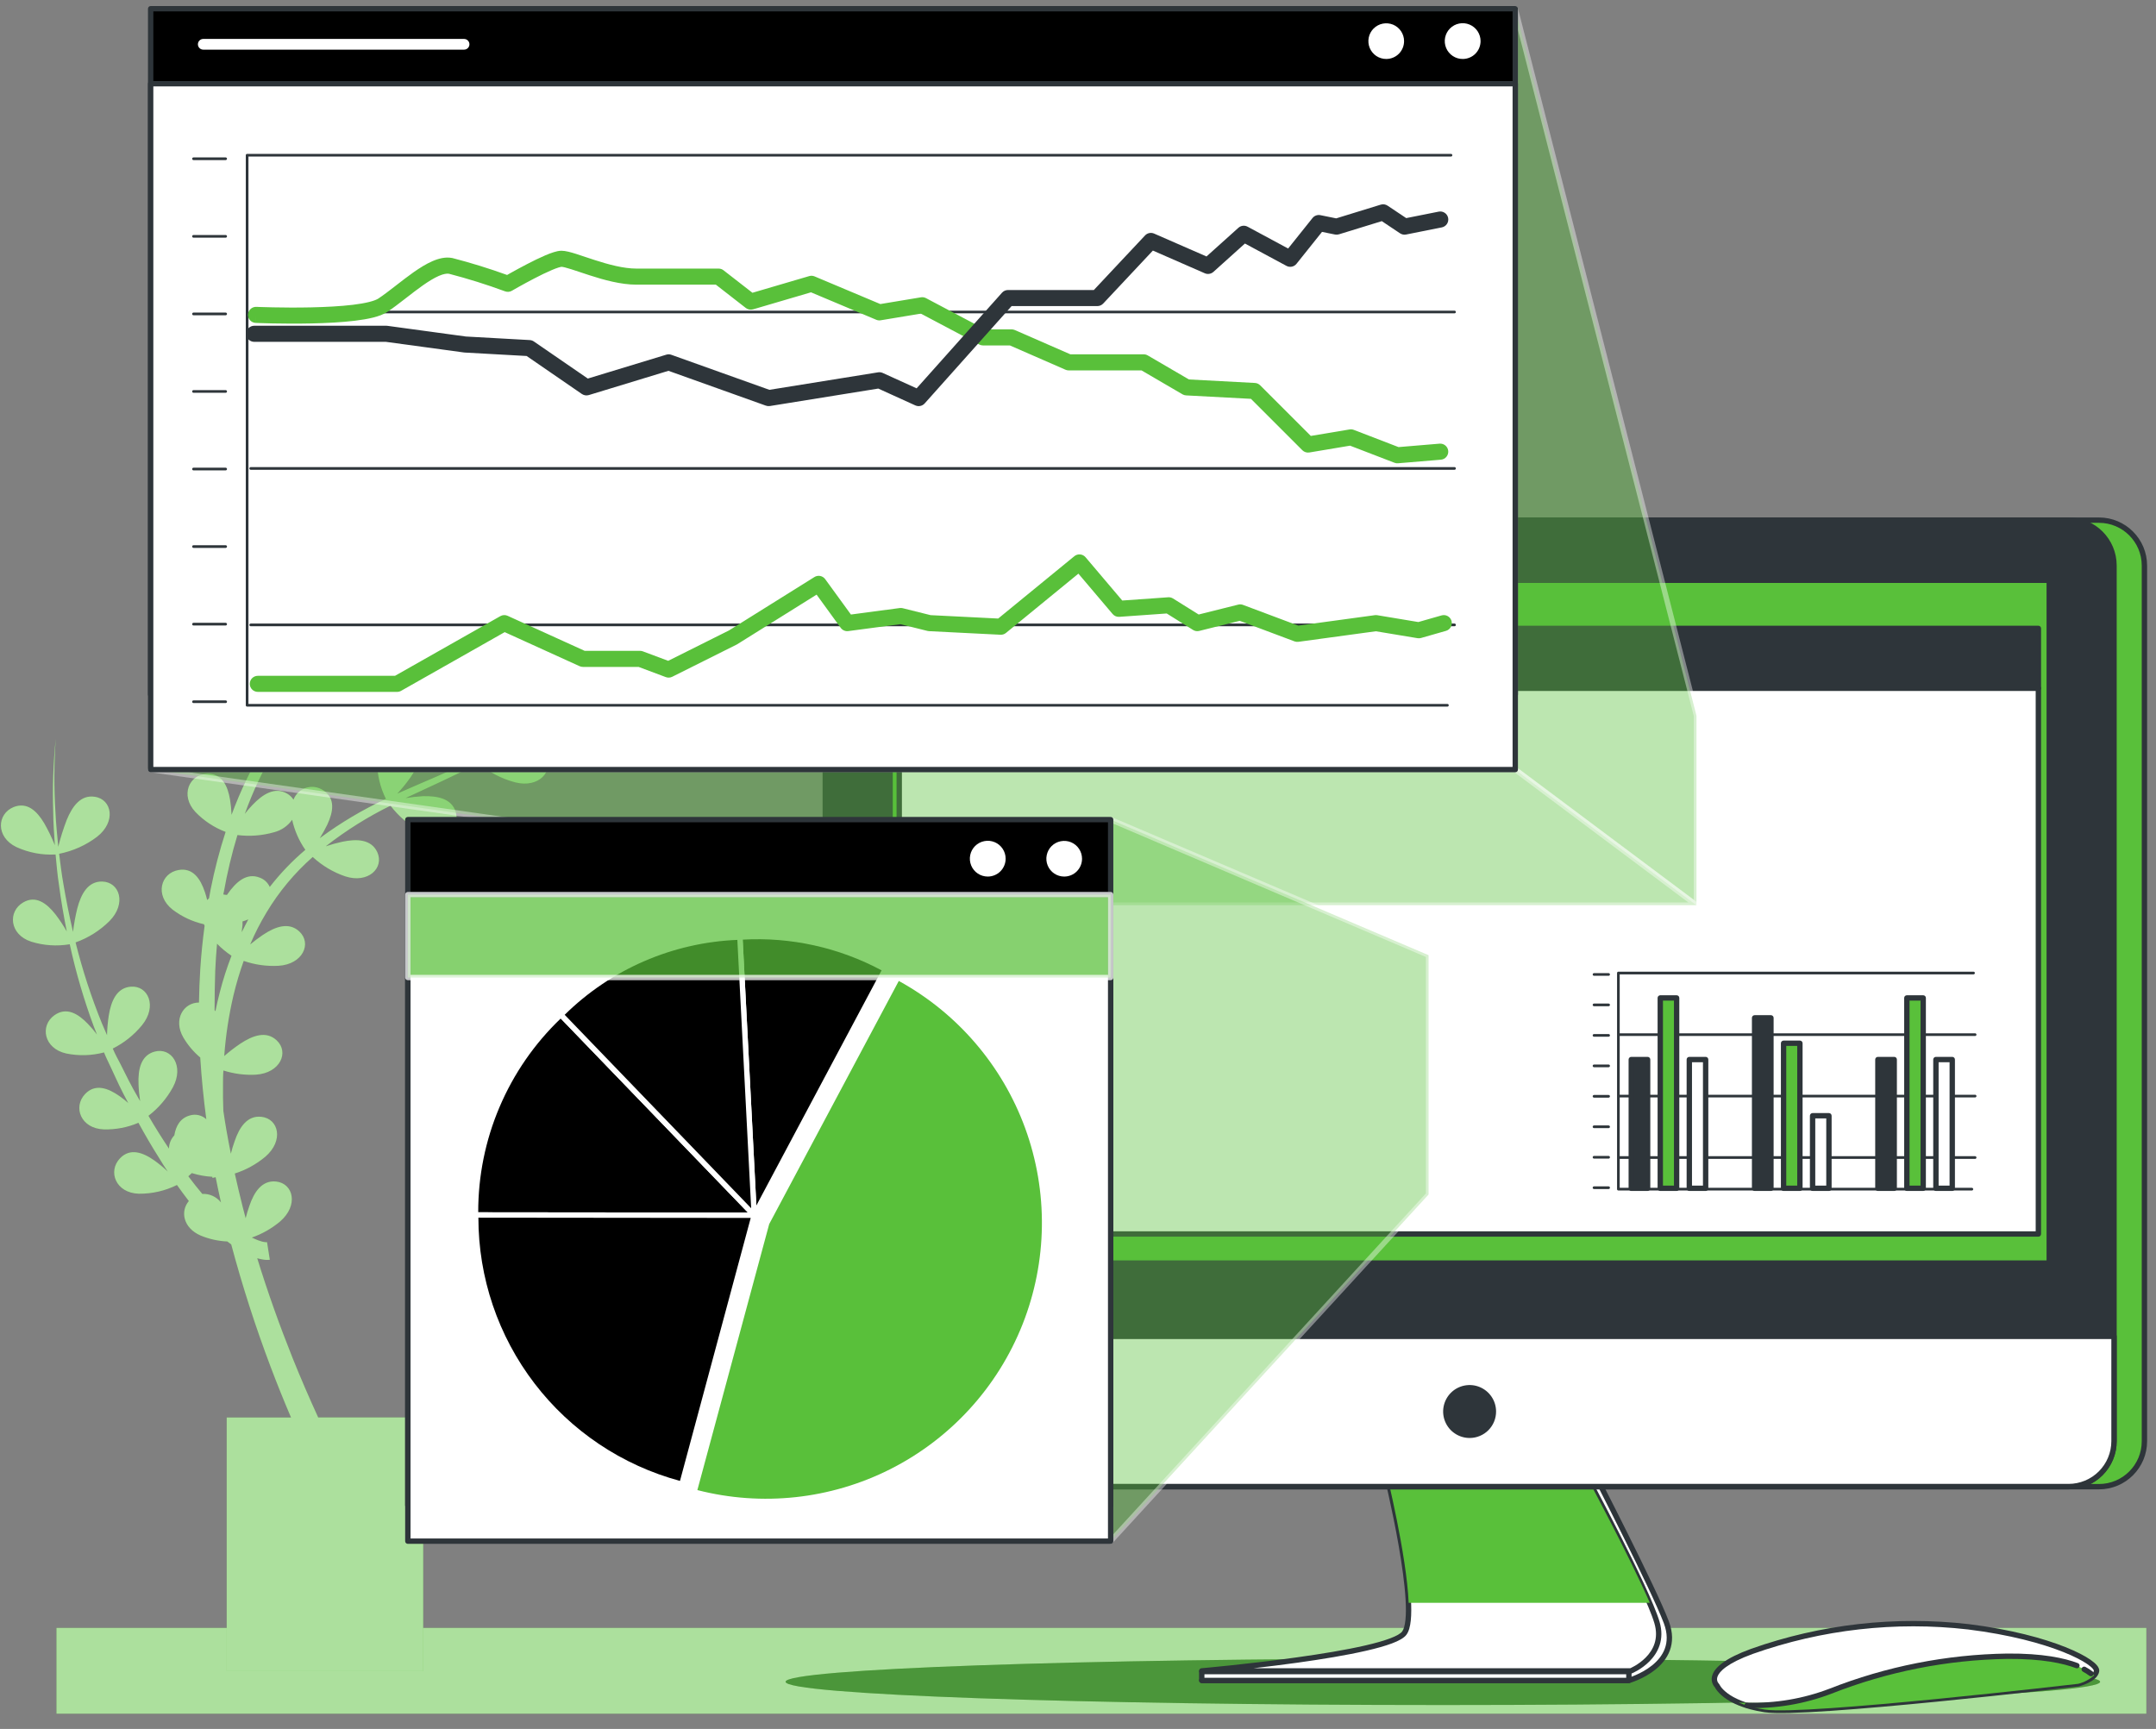
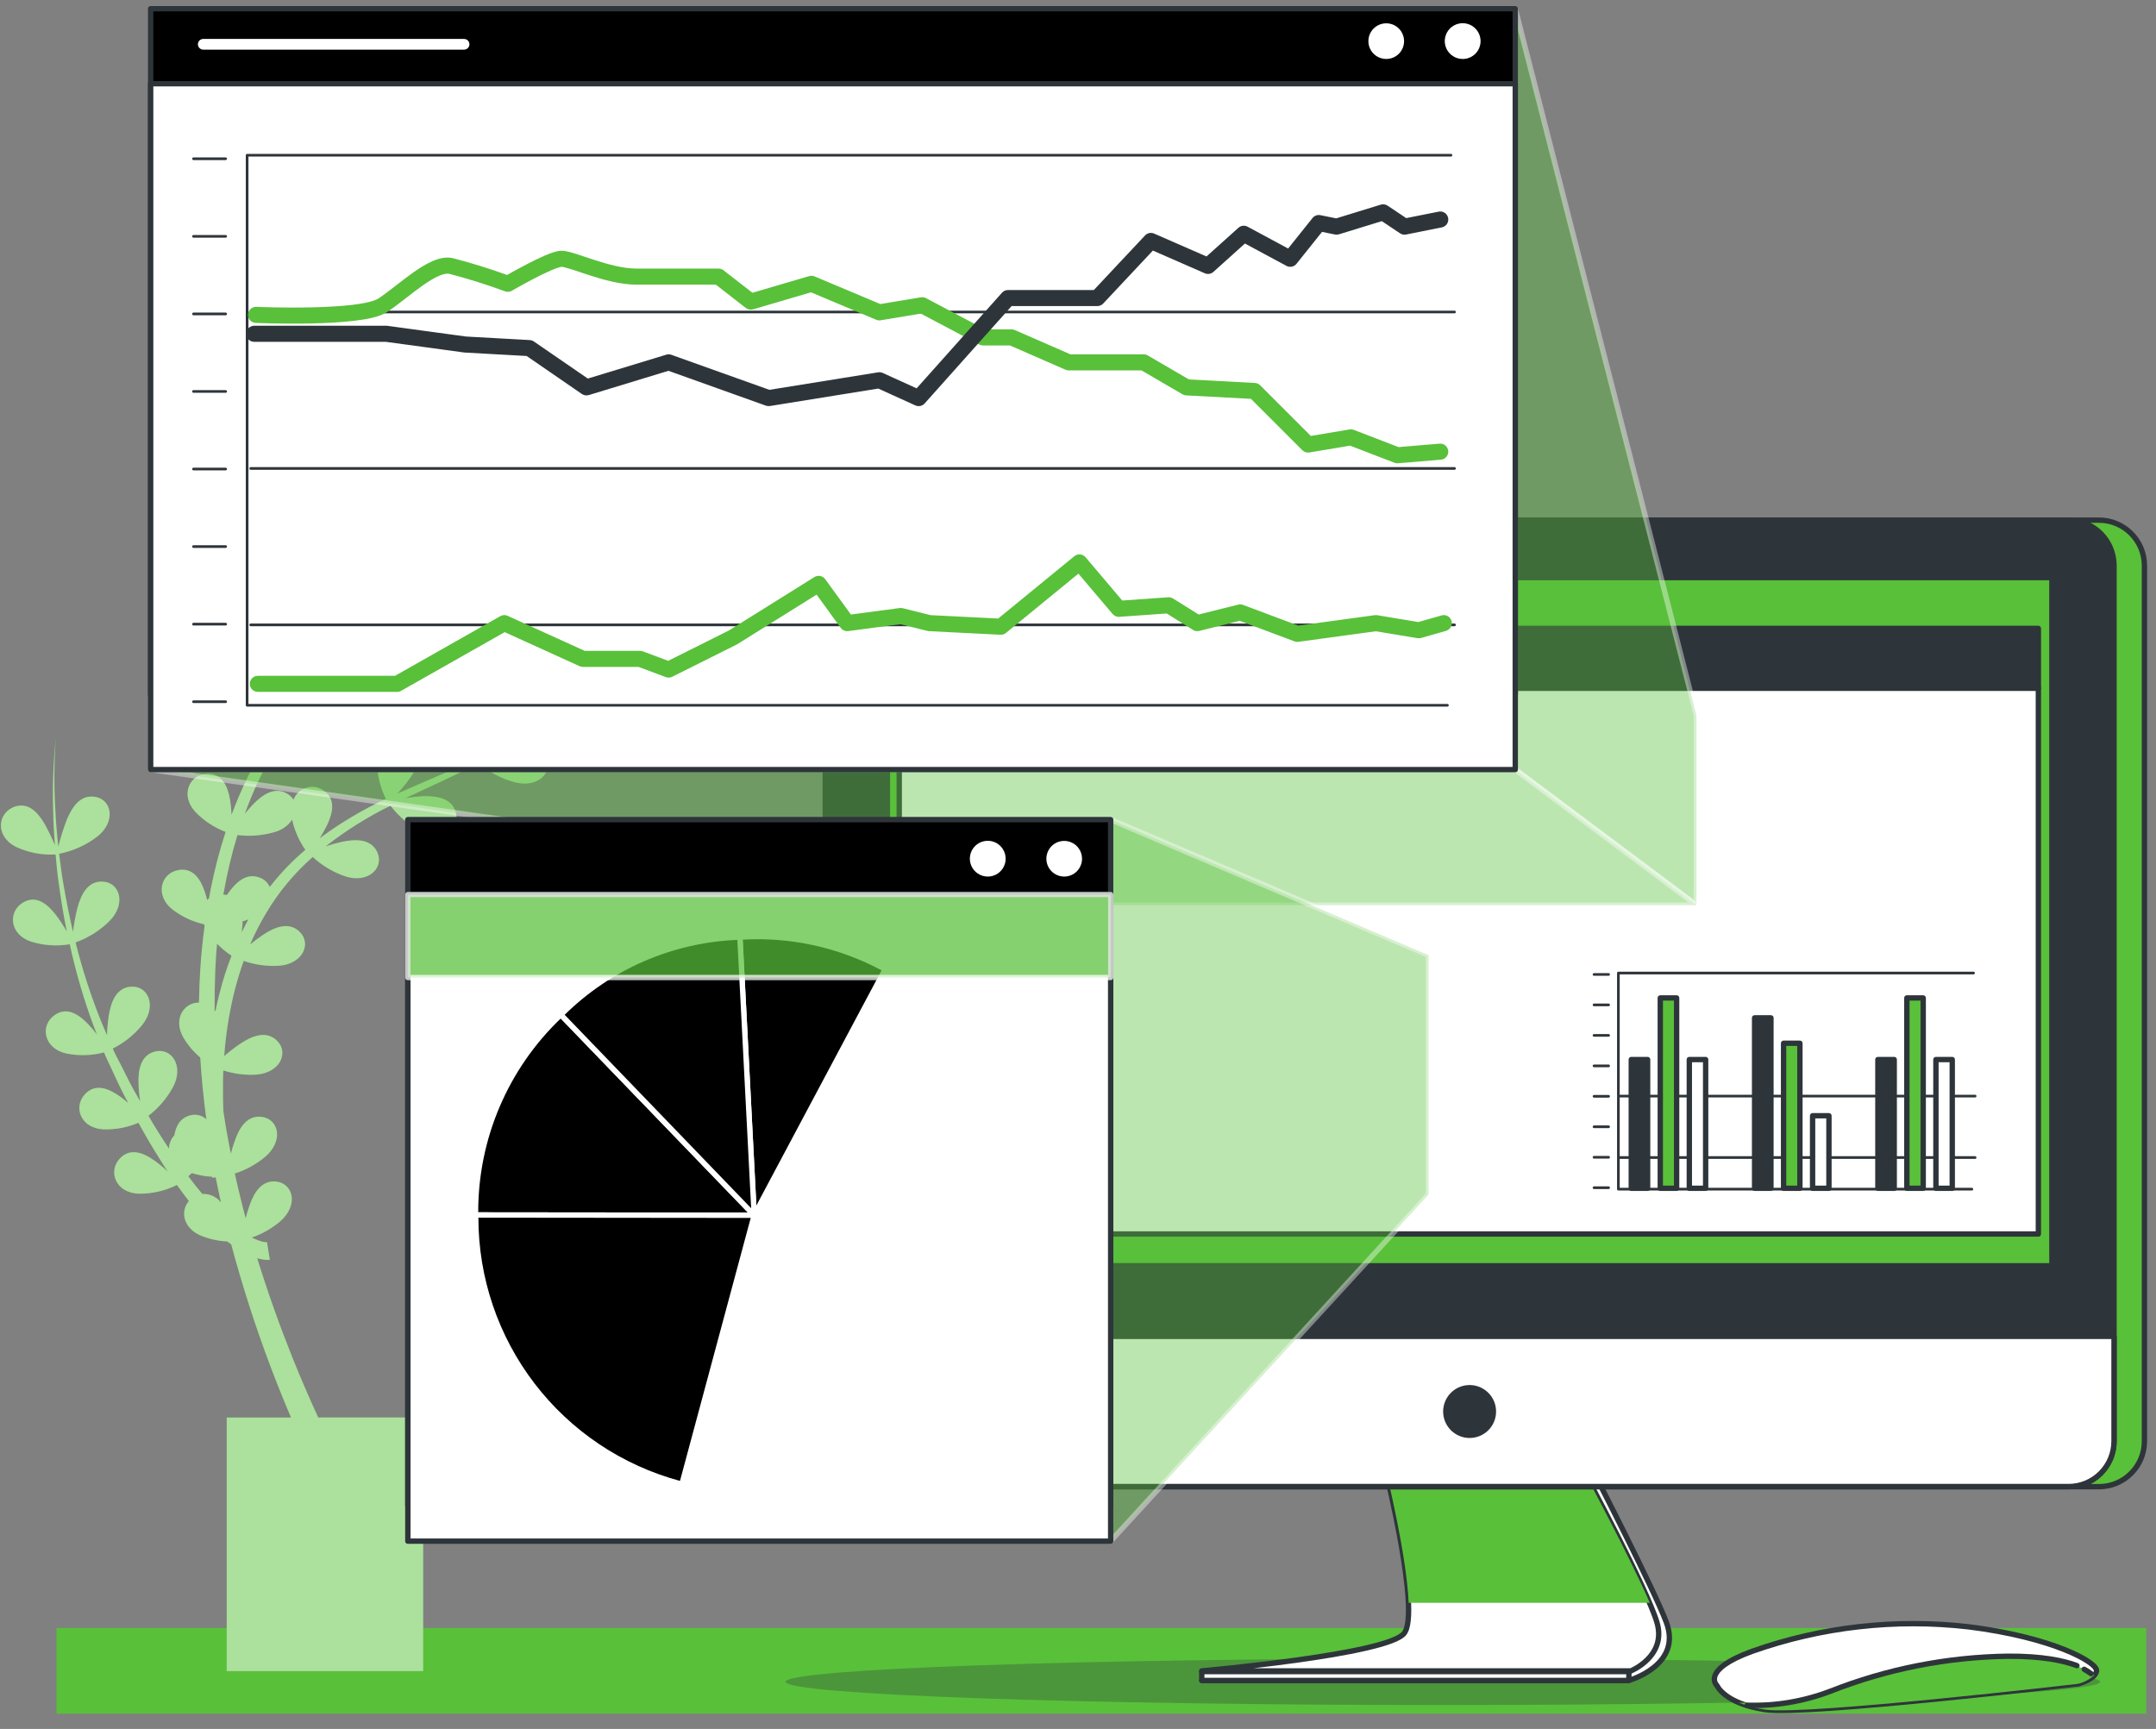
<svg xmlns="http://www.w3.org/2000/svg" width="101" height="81" viewBox="0 0 101 81" fill="none">
  <rect x="0" y="0" width="101" height="81" fill="#808080" stroke="none" />
  <path d="M100.546 76.267H2.648V80.283H100.546V76.267Z" fill="#59C03A" />
-   <path opacity="0.5" d="M100.546 76.267H2.648V80.283H100.546V76.267Z" fill="white" />
  <path d="M27.028 33.189C26.549 33.345 26.079 33.527 25.62 33.734C25.871 33.548 26.122 33.36 26.373 33.167C27.492 32.269 28.557 31.305 29.561 30.28C28.384 31.426 27.125 32.486 25.796 33.45C25.977 33.131 26.138 32.801 26.278 32.461C26.516 31.836 26.574 31.206 25.976 30.872C25.243 30.461 24.352 31.076 24.588 32.128C24.73 32.715 25.007 33.26 25.396 33.721C24.53 34.321 23.625 34.864 22.688 35.346L22.598 35.391C22.797 35.048 22.972 34.691 23.122 34.324C23.361 33.702 23.419 33.069 22.821 32.737C22.088 32.323 21.197 32.941 21.433 33.993C21.573 34.572 21.846 35.112 22.229 35.569C21.102 36.124 19.934 36.596 18.777 37.108L18.609 37.183C18.836 36.94 19.045 36.682 19.236 36.41C19.616 35.86 19.816 35.263 19.314 34.796C18.697 34.224 17.688 34.618 17.67 35.702C17.67 36.301 17.811 36.892 18.079 37.427C16.996 37.929 15.967 38.54 15.007 39.249L14.977 39.274C15.106 39.068 15.225 38.855 15.331 38.636C15.614 38.032 15.72 37.409 15.15 37.03C15.034 36.95 14.901 36.897 14.761 36.875C14.621 36.854 14.479 36.864 14.344 36.906C14.209 36.948 14.085 37.02 13.982 37.117C13.879 37.213 13.799 37.332 13.749 37.464C13.673 37.346 13.57 37.248 13.448 37.178C12.873 36.847 12.308 37.206 11.826 37.713C11.701 37.846 11.575 37.986 11.467 38.13C11.841 37.091 12.31 36.09 12.871 35.14C13.402 35.374 13.976 35.498 14.557 35.501C15.702 35.501 16.187 34.547 15.624 33.955C15.167 33.475 14.525 33.659 13.917 34.01C13.716 34.127 13.522 34.254 13.335 34.392C13.918 33.515 14.579 32.694 15.31 31.937C15.781 32.326 16.33 32.61 16.92 32.77C18.032 33.044 18.732 32.238 18.328 31.528C18.002 30.95 17.324 30.973 16.659 31.166C16.342 31.263 16.031 31.378 15.727 31.51C16.031 31.216 16.345 30.933 16.661 30.652C17.08 30.295 17.512 29.951 17.949 29.615C18.421 29.991 18.968 30.264 19.553 30.416C20.665 30.689 21.363 29.883 20.961 29.173C20.635 28.596 19.957 28.618 19.292 28.812C19.134 28.857 18.978 28.912 18.822 28.97C19.402 28.556 19.992 28.151 20.579 27.75L21.127 27.376C21.617 27.787 22.194 28.084 22.814 28.244C23.925 28.518 24.623 27.712 24.222 27.002C23.895 26.424 23.218 26.447 22.552 26.64C22.289 26.719 22.03 26.812 21.777 26.919V26.919C21.89 26.839 22.003 26.758 22.113 26.668C22.322 26.52 22.525 26.367 22.728 26.211C22.979 26.023 23.215 25.812 23.461 25.614C23.599 25.503 23.735 25.385 23.868 25.265C24.361 25.68 24.941 25.98 25.565 26.141C26.677 26.414 27.375 25.609 26.973 24.898C26.647 24.321 25.969 24.343 25.304 24.537C24.931 24.652 24.565 24.79 24.209 24.951V24.951C24.663 24.529 25.103 24.09 25.517 23.633L25.6 23.538C25.778 23.339 25.956 23.136 26.127 22.93C26.298 22.724 26.516 22.446 26.702 22.197C27.467 21.198 28.095 20.1 28.569 18.934C28.072 20.085 27.423 21.166 26.642 22.147C25.868 23.132 25.005 24.044 24.064 24.871L23.961 24.958C24.177 24.588 24.369 24.203 24.533 23.806C24.784 23.184 24.829 22.551 24.232 22.22C23.499 21.806 22.608 22.423 22.844 23.475C22.994 24.098 23.297 24.674 23.725 25.152L23.504 25.343L23.253 25.558C23.105 25.676 22.957 25.789 22.806 25.902L22.555 26.085C22.342 26.244 22.123 26.397 21.905 26.547L21.594 26.761L21.237 27.012C21.444 26.655 21.627 26.285 21.784 25.905C22.023 25.28 22.081 24.65 21.483 24.316C20.75 23.904 19.859 24.522 20.095 25.571C20.241 26.175 20.529 26.735 20.936 27.205L20.672 27.376L19.693 28.016L19.503 28.141L18.958 28.505L18.722 28.663C18.471 28.837 18.22 29.012 17.969 29.193C18.18 28.831 18.366 28.456 18.526 28.069C18.765 27.446 18.822 26.814 18.225 26.482C17.492 26.068 16.601 26.686 16.837 27.737C16.986 28.349 17.28 28.916 17.695 29.389C17.268 29.703 16.849 30.024 16.44 30.36C16.141 30.611 15.845 30.862 15.559 31.134C15.685 30.901 15.796 30.662 15.893 30.416C16.144 29.791 16.189 29.16 15.592 28.829C14.859 28.415 13.968 29.032 14.204 30.084C14.345 30.664 14.617 31.203 14.999 31.661C14.186 32.469 13.453 33.355 12.81 34.304C12.884 34.03 12.94 33.752 12.979 33.471C13.059 32.808 12.963 32.185 12.303 32.005C11.49 31.781 10.775 32.594 11.259 33.563C11.538 34.096 11.937 34.558 12.424 34.911C11.794 35.946 11.266 37.038 10.847 38.175C10.839 37.937 10.815 37.701 10.777 37.467C10.667 36.807 10.398 36.237 9.713 36.249C8.872 36.267 8.418 37.253 9.156 38.042C9.552 38.453 10.034 38.771 10.569 38.973C10.284 39.851 10.051 40.746 9.871 41.651C9.843 41.794 9.821 41.937 9.793 42.081C9.763 42.108 9.733 42.136 9.705 42.166C9.675 42.043 9.64 41.915 9.6 41.797C9.389 41.164 9.035 40.64 8.362 40.76C7.531 40.903 7.233 41.945 8.086 42.615C8.521 42.946 9.022 43.179 9.555 43.3L9.585 43.373C9.494 44.053 9.424 44.739 9.381 45.427C9.349 45.929 9.331 46.453 9.321 46.968C8.603 46.968 8.096 47.756 8.591 48.609C8.8 48.963 9.067 49.279 9.381 49.543C9.442 50.51 9.537 51.476 9.665 52.435C9.563 52.341 9.439 52.276 9.305 52.245C9.17 52.213 9.029 52.218 8.897 52.257C8.445 52.38 8.242 52.744 8.166 53.191C8.008 53.359 7.919 53.58 7.915 53.811C7.579 53.309 7.263 52.807 6.954 52.274C7.425 51.914 7.814 51.459 8.099 50.939C8.641 49.935 8.031 49.054 7.243 49.267C6.603 49.44 6.46 50.096 6.49 50.796C6.499 51.062 6.525 51.326 6.565 51.589C6.452 51.396 6.342 51.2 6.234 51.007C5.958 50.505 5.732 50.003 5.46 49.501C5.395 49.378 5.338 49.25 5.282 49.124C5.812 48.859 6.28 48.485 6.655 48.027C7.376 47.139 6.942 46.162 6.128 46.225C5.468 46.278 5.204 46.893 5.094 47.585C5.048 47.887 5.021 48.191 5.014 48.497L4.778 47.952C4.276 46.716 3.862 45.446 3.54 44.151C4.138 43.938 4.682 43.595 5.132 43.147C5.937 42.331 5.604 41.32 4.788 41.3C4.125 41.285 3.801 41.87 3.621 42.555C3.532 42.919 3.465 43.288 3.42 43.659C3.247 42.906 3.096 42.166 2.97 41.413C2.885 40.946 2.83 40.471 2.77 39.999C3.414 39.872 4.021 39.6 4.544 39.204C5.448 38.501 5.247 37.447 4.441 37.329C3.786 37.226 3.39 37.766 3.124 38.416C2.967 38.826 2.835 39.245 2.729 39.671C2.679 39.123 2.621 38.574 2.596 38.024C2.525 36.889 2.53 35.75 2.611 34.615C2.496 35.749 2.456 36.89 2.493 38.029C2.493 38.554 2.539 39.076 2.571 39.6C2.427 39.244 2.26 38.898 2.069 38.564C1.725 37.989 1.271 37.56 0.636 37.811C-0.142 38.132 -0.21 39.211 0.766 39.683C1.342 39.947 1.972 40.066 2.604 40.032C2.649 40.499 2.687 40.968 2.76 41.433C2.857 42.173 2.983 42.909 3.129 43.639C2.97 43.359 2.792 43.09 2.596 42.834C2.182 42.309 1.673 41.937 1.09 42.276C0.36 42.696 0.433 43.782 1.462 44.116C2.046 44.298 2.664 44.339 3.267 44.237C3.552 45.546 3.929 46.833 4.394 48.09L4.544 48.467C4.411 48.291 4.268 48.123 4.115 47.964C3.651 47.483 3.111 47.164 2.549 47.563C1.863 48.052 2.047 49.119 3.103 49.355C3.689 49.474 4.295 49.457 4.873 49.305C4.923 49.433 4.979 49.556 5.041 49.686C5.292 50.203 5.516 50.733 5.779 51.24L6.008 51.675C5.878 51.56 5.742 51.453 5.601 51.353C5.054 50.969 4.461 50.758 3.987 51.253C3.407 51.863 3.784 52.877 4.868 52.91C5.423 52.924 5.974 52.819 6.485 52.601C6.793 53.163 7.115 53.718 7.461 54.263C7.589 54.471 7.712 54.677 7.858 54.883C7.661 54.698 7.452 54.526 7.233 54.368C6.688 53.984 6.093 53.773 5.621 54.267C5.039 54.877 5.418 55.892 6.502 55.924C7.122 55.931 7.735 55.791 8.29 55.515C8.467 55.766 8.653 56.017 8.847 56.268C8.443 56.738 8.573 57.523 9.394 57.882C9.793 58.048 10.218 58.142 10.649 58.161L10.805 58.279L10.832 58.299C11.351 60.238 11.965 62.15 12.675 64.027C12.978 64.829 13.297 65.623 13.634 66.409H10.621V78.29H19.824V66.407H14.906C14.487 65.491 14.085 64.564 13.709 63.628C13.094 62.089 12.537 60.531 12.05 58.947C12.132 58.971 12.216 58.991 12.301 59.004C12.412 59.026 12.527 59.031 12.64 59.019L12.509 58.194H12.492H12.421C12.376 58.194 12.316 58.171 12.263 58.163C12.148 58.131 12.035 58.089 11.927 58.038L11.796 57.978C12.28 57.809 12.729 57.554 13.122 57.224C13.995 56.471 13.747 55.442 12.936 55.354C12.276 55.282 11.904 55.839 11.681 56.499C11.613 56.687 11.558 56.883 11.508 57.074C11.462 56.898 11.412 56.722 11.37 56.547C11.236 56.027 11.118 55.502 10.998 54.978C11.523 54.811 12.009 54.543 12.431 54.19C13.305 53.437 13.056 52.41 12.246 52.322C11.585 52.249 11.214 52.807 10.991 53.467C10.922 53.659 10.863 53.854 10.815 54.052C10.739 53.668 10.664 53.286 10.599 52.902C10.549 52.616 10.506 52.332 10.463 52.046C10.446 51.639 10.441 51.233 10.446 50.824C10.446 50.6 10.446 50.377 10.466 50.151C10.958 50.308 11.474 50.375 11.989 50.347C13.132 50.271 13.556 49.292 12.959 48.738C12.472 48.283 11.841 48.509 11.257 48.896C10.994 49.073 10.742 49.267 10.504 49.475C10.573 48.52 10.717 47.572 10.935 46.639C11.065 46.09 11.226 45.548 11.417 45.017C11.942 45.199 12.497 45.277 13.051 45.246C14.194 45.173 14.618 44.194 14.02 43.637C13.533 43.185 12.903 43.408 12.318 43.797C12.111 43.938 11.91 44.088 11.718 44.249C11.938 43.73 12.195 43.226 12.487 42.743C13.071 41.772 13.8 40.897 14.65 40.148C15.087 40.552 15.603 40.861 16.166 41.054C17.253 41.41 18.012 40.657 17.673 39.919C17.392 39.319 16.721 39.292 16.036 39.435C15.775 39.491 15.518 39.562 15.265 39.648L15.28 39.633C16.217 38.902 17.226 38.27 18.293 37.745C18.668 38.239 19.146 38.645 19.693 38.935C20.71 39.46 21.578 38.837 21.353 38.054C21.169 37.417 20.514 37.283 19.811 37.301C19.537 37.317 19.264 37.347 18.993 37.392C20.123 36.857 21.28 36.352 22.392 35.762L22.414 35.75C22.914 36.18 23.506 36.489 24.144 36.654C25.256 36.93 25.956 36.121 25.555 35.411C25.226 34.834 24.551 34.859 23.883 35.049C23.695 35.105 23.506 35.172 23.326 35.243C24.069 34.81 24.789 34.339 25.484 33.832L25.545 33.895C25.543 33.886 25.543 33.876 25.545 33.867C26.048 34.302 26.644 34.615 27.287 34.783C28.399 35.057 29.096 34.251 28.695 33.541C28.371 32.971 27.703 32.996 27.028 33.189ZM9.477 55.934C9.251 55.666 9.035 55.39 8.822 55.108C8.874 55.063 8.93 55.013 8.985 54.958C9.298 55.056 9.621 55.114 9.949 55.131C9.949 55.149 9.949 55.166 9.949 55.184L10.102 55.151C10.18 55.548 10.265 55.942 10.353 56.336C10.25 56.203 10.117 56.097 9.964 56.027C9.812 55.957 9.644 55.925 9.477 55.934V55.934ZM10.298 46.483C10.22 46.777 10.152 47.076 10.092 47.374C10.081 47.355 10.067 47.338 10.052 47.322C10.052 46.709 10.062 46.099 10.082 45.489C10.099 45.063 10.13 44.638 10.167 44.212C10.373 44.423 10.6 44.612 10.845 44.776C10.629 45.334 10.446 45.904 10.298 46.483V46.483ZM11.327 43.672C11.327 43.562 11.352 43.449 11.36 43.338C11.36 43.28 11.36 43.225 11.36 43.17C11.45 43.142 11.54 43.11 11.633 43.072C11.528 43.27 11.425 43.469 11.327 43.672ZM12.635 41.548C12.59 41.45 12.526 41.361 12.447 41.287C12.368 41.213 12.274 41.156 12.173 41.119C11.555 40.868 11.051 41.32 10.652 41.897L10.634 41.925H10.594C10.552 41.915 10.509 41.91 10.466 41.907C10.466 41.872 10.466 41.837 10.483 41.802C10.643 40.896 10.856 40.001 11.123 39.121C11.7 39.194 12.285 39.148 12.843 38.988C13.184 38.9 13.483 38.694 13.686 38.406C13.798 38.911 14.008 39.389 14.304 39.814C13.688 40.335 13.129 40.919 12.635 41.556V41.548Z" fill="#59C03A" />
  <path opacity="0.5" d="M27.028 33.189C26.549 33.345 26.079 33.527 25.62 33.734C25.871 33.548 26.122 33.36 26.373 33.167C27.492 32.269 28.557 31.305 29.561 30.28C28.384 31.426 27.125 32.486 25.796 33.45C25.977 33.131 26.138 32.801 26.278 32.461C26.516 31.836 26.574 31.206 25.976 30.872C25.243 30.461 24.352 31.076 24.588 32.128C24.73 32.715 25.007 33.26 25.396 33.721C24.53 34.321 23.625 34.864 22.688 35.346L22.598 35.391C22.797 35.048 22.972 34.691 23.122 34.324C23.361 33.702 23.419 33.069 22.821 32.737C22.088 32.323 21.197 32.941 21.433 33.993C21.573 34.572 21.846 35.112 22.229 35.569C21.102 36.124 19.934 36.596 18.777 37.108L18.609 37.183C18.836 36.94 19.045 36.682 19.236 36.41C19.616 35.86 19.816 35.263 19.314 34.796C18.697 34.224 17.688 34.618 17.67 35.702C17.67 36.301 17.811 36.892 18.079 37.427C16.996 37.929 15.967 38.54 15.007 39.249L14.977 39.274C15.106 39.068 15.225 38.855 15.331 38.636C15.614 38.032 15.72 37.409 15.15 37.03C15.034 36.95 14.901 36.897 14.761 36.875C14.621 36.854 14.479 36.864 14.344 36.906C14.209 36.948 14.085 37.02 13.982 37.117C13.879 37.213 13.799 37.332 13.749 37.464C13.673 37.346 13.57 37.248 13.448 37.178C12.873 36.847 12.308 37.206 11.826 37.713C11.701 37.846 11.575 37.986 11.467 38.13C11.841 37.091 12.31 36.09 12.871 35.14C13.402 35.374 13.976 35.498 14.557 35.501C15.702 35.501 16.187 34.547 15.624 33.955C15.167 33.475 14.525 33.659 13.917 34.01C13.716 34.127 13.522 34.254 13.335 34.392C13.918 33.515 14.579 32.694 15.31 31.937C15.781 32.326 16.33 32.61 16.92 32.77C18.032 33.044 18.732 32.238 18.328 31.528C18.002 30.95 17.324 30.973 16.659 31.166C16.342 31.263 16.031 31.378 15.727 31.51C16.031 31.216 16.345 30.933 16.661 30.652C17.08 30.295 17.512 29.951 17.949 29.615C18.421 29.991 18.968 30.264 19.553 30.416C20.665 30.689 21.363 29.883 20.961 29.173C20.635 28.596 19.957 28.618 19.292 28.812C19.134 28.857 18.978 28.912 18.822 28.97C19.402 28.556 19.992 28.151 20.579 27.75L21.127 27.376C21.617 27.787 22.194 28.084 22.814 28.244C23.925 28.518 24.623 27.712 24.222 27.002C23.895 26.424 23.218 26.447 22.552 26.64C22.289 26.719 22.03 26.812 21.777 26.919V26.919C21.89 26.839 22.003 26.758 22.113 26.668C22.322 26.52 22.525 26.367 22.728 26.211C22.979 26.023 23.215 25.812 23.461 25.614C23.599 25.503 23.735 25.385 23.868 25.265C24.361 25.68 24.941 25.98 25.565 26.141C26.677 26.414 27.375 25.609 26.973 24.898C26.647 24.321 25.969 24.343 25.304 24.537C24.931 24.652 24.565 24.79 24.209 24.951V24.951C24.663 24.529 25.103 24.09 25.517 23.633L25.6 23.538C25.778 23.339 25.956 23.136 26.127 22.93C26.298 22.724 26.516 22.446 26.702 22.197C27.467 21.198 28.095 20.1 28.569 18.934C28.072 20.085 27.423 21.166 26.642 22.147C25.868 23.132 25.005 24.044 24.064 24.871L23.961 24.958C24.177 24.588 24.369 24.203 24.533 23.806C24.784 23.184 24.829 22.551 24.232 22.22C23.499 21.806 22.608 22.423 22.844 23.475C22.994 24.098 23.297 24.674 23.725 25.152L23.504 25.343L23.253 25.558C23.105 25.676 22.957 25.789 22.806 25.902L22.555 26.085C22.342 26.244 22.123 26.397 21.905 26.547L21.594 26.761L21.237 27.012C21.444 26.655 21.627 26.285 21.784 25.905C22.023 25.28 22.081 24.65 21.483 24.316C20.75 23.904 19.859 24.522 20.095 25.571C20.241 26.175 20.529 26.735 20.936 27.205L20.672 27.376L19.693 28.016L19.503 28.141L18.958 28.505L18.722 28.663C18.471 28.837 18.22 29.012 17.969 29.193C18.18 28.831 18.366 28.456 18.526 28.069C18.765 27.446 18.822 26.814 18.225 26.482C17.492 26.068 16.601 26.686 16.837 27.737C16.986 28.349 17.28 28.916 17.695 29.389C17.268 29.703 16.849 30.024 16.44 30.36C16.141 30.611 15.845 30.862 15.559 31.134C15.685 30.901 15.796 30.662 15.893 30.416C16.144 29.791 16.189 29.16 15.592 28.829C14.859 28.415 13.968 29.032 14.204 30.084C14.345 30.664 14.617 31.203 14.999 31.661C14.186 32.469 13.453 33.355 12.81 34.304C12.884 34.03 12.94 33.752 12.979 33.471C13.059 32.808 12.963 32.185 12.303 32.005C11.49 31.781 10.775 32.594 11.259 33.563C11.538 34.096 11.937 34.558 12.424 34.911C11.794 35.946 11.266 37.038 10.847 38.175C10.839 37.937 10.815 37.701 10.777 37.467C10.667 36.807 10.398 36.237 9.713 36.249C8.872 36.267 8.418 37.253 9.156 38.042C9.552 38.453 10.034 38.771 10.569 38.973C10.284 39.851 10.051 40.746 9.871 41.651C9.843 41.794 9.821 41.937 9.793 42.081C9.763 42.108 9.733 42.136 9.705 42.166C9.675 42.043 9.64 41.915 9.6 41.797C9.389 41.164 9.035 40.64 8.362 40.76C7.531 40.903 7.233 41.945 8.086 42.615C8.521 42.946 9.022 43.179 9.555 43.3L9.585 43.373C9.494 44.053 9.424 44.739 9.381 45.427C9.349 45.929 9.331 46.453 9.321 46.968C8.603 46.968 8.096 47.756 8.591 48.609C8.8 48.963 9.067 49.279 9.381 49.543C9.442 50.51 9.537 51.476 9.665 52.435C9.563 52.341 9.439 52.276 9.305 52.245C9.17 52.213 9.029 52.218 8.897 52.257C8.445 52.38 8.242 52.744 8.166 53.191C8.008 53.359 7.919 53.58 7.915 53.811C7.579 53.309 7.263 52.807 6.954 52.274C7.425 51.914 7.814 51.459 8.099 50.939C8.641 49.935 8.031 49.054 7.243 49.267C6.603 49.44 6.46 50.096 6.49 50.796C6.499 51.062 6.525 51.326 6.565 51.589C6.452 51.396 6.342 51.2 6.234 51.007C5.958 50.505 5.732 50.003 5.46 49.501C5.395 49.378 5.338 49.25 5.282 49.124C5.812 48.859 6.28 48.485 6.655 48.027C7.376 47.139 6.942 46.162 6.128 46.225C5.468 46.278 5.204 46.893 5.094 47.585C5.048 47.887 5.021 48.191 5.014 48.497L4.778 47.952C4.276 46.716 3.862 45.446 3.54 44.151C4.138 43.938 4.682 43.595 5.132 43.147C5.937 42.331 5.604 41.32 4.788 41.3C4.125 41.285 3.801 41.87 3.621 42.555C3.532 42.919 3.465 43.288 3.42 43.659C3.247 42.906 3.096 42.166 2.97 41.413C2.885 40.946 2.83 40.471 2.77 39.999C3.414 39.872 4.021 39.6 4.544 39.204C5.448 38.501 5.247 37.447 4.441 37.329C3.786 37.226 3.39 37.766 3.124 38.416C2.967 38.826 2.835 39.245 2.729 39.671C2.679 39.123 2.621 38.574 2.596 38.024C2.525 36.889 2.53 35.75 2.611 34.615C2.496 35.749 2.456 36.89 2.493 38.029C2.493 38.554 2.539 39.076 2.571 39.6C2.427 39.244 2.26 38.898 2.069 38.564C1.725 37.989 1.271 37.56 0.636 37.811C-0.142 38.132 -0.21 39.211 0.766 39.683C1.342 39.947 1.972 40.066 2.604 40.032C2.649 40.499 2.687 40.968 2.76 41.433C2.857 42.173 2.983 42.909 3.129 43.639C2.97 43.359 2.792 43.09 2.596 42.834C2.182 42.309 1.673 41.937 1.09 42.276C0.36 42.696 0.433 43.782 1.462 44.116C2.046 44.298 2.664 44.339 3.267 44.237C3.552 45.546 3.929 46.833 4.394 48.09L4.544 48.467C4.411 48.291 4.268 48.123 4.115 47.964C3.651 47.483 3.111 47.164 2.549 47.563C1.863 48.052 2.047 49.119 3.103 49.355C3.689 49.474 4.295 49.457 4.873 49.305C4.923 49.433 4.979 49.556 5.041 49.686C5.292 50.203 5.516 50.733 5.779 51.24L6.008 51.675C5.878 51.56 5.742 51.453 5.601 51.353C5.054 50.969 4.461 50.758 3.987 51.253C3.407 51.863 3.784 52.877 4.868 52.91C5.423 52.924 5.974 52.819 6.485 52.601C6.793 53.163 7.115 53.718 7.461 54.263C7.589 54.471 7.712 54.677 7.858 54.883C7.661 54.698 7.452 54.526 7.233 54.368C6.688 53.984 6.093 53.773 5.621 54.267C5.039 54.877 5.418 55.892 6.502 55.924C7.122 55.931 7.735 55.791 8.29 55.515C8.467 55.766 8.653 56.017 8.847 56.268C8.443 56.738 8.573 57.523 9.394 57.882C9.793 58.048 10.218 58.142 10.649 58.161L10.805 58.279L10.832 58.299C11.351 60.238 11.965 62.15 12.675 64.027C12.978 64.829 13.297 65.623 13.634 66.409H10.621V78.29H19.824V66.407H14.906C14.487 65.491 14.085 64.564 13.709 63.628C13.094 62.089 12.537 60.531 12.05 58.947C12.132 58.971 12.216 58.991 12.301 59.004C12.412 59.026 12.527 59.031 12.64 59.019L12.509 58.194H12.492H12.421C12.376 58.194 12.316 58.171 12.263 58.163C12.148 58.131 12.035 58.089 11.927 58.038L11.796 57.978C12.28 57.809 12.729 57.554 13.122 57.224C13.995 56.471 13.747 55.442 12.936 55.354C12.276 55.282 11.904 55.839 11.681 56.499C11.613 56.687 11.558 56.883 11.508 57.074C11.462 56.898 11.412 56.722 11.37 56.547C11.236 56.027 11.118 55.502 10.998 54.978C11.523 54.811 12.009 54.543 12.431 54.19C13.305 53.437 13.056 52.41 12.246 52.322C11.585 52.249 11.214 52.807 10.991 53.467C10.922 53.659 10.863 53.854 10.815 54.052C10.739 53.668 10.664 53.286 10.599 52.902C10.549 52.616 10.506 52.332 10.463 52.046C10.446 51.639 10.441 51.233 10.446 50.824C10.446 50.6 10.446 50.377 10.466 50.151C10.958 50.308 11.474 50.375 11.989 50.347C13.132 50.271 13.556 49.292 12.959 48.738C12.472 48.283 11.841 48.509 11.257 48.896C10.994 49.073 10.742 49.267 10.504 49.475C10.573 48.52 10.717 47.572 10.935 46.639C11.065 46.09 11.226 45.548 11.417 45.017C11.942 45.199 12.497 45.277 13.051 45.246C14.194 45.173 14.618 44.194 14.02 43.637C13.533 43.185 12.903 43.408 12.318 43.797C12.111 43.938 11.91 44.088 11.718 44.249C11.938 43.73 12.195 43.226 12.487 42.743C13.071 41.772 13.8 40.897 14.65 40.148C15.087 40.552 15.603 40.861 16.166 41.054C17.253 41.41 18.012 40.657 17.673 39.919C17.392 39.319 16.721 39.292 16.036 39.435C15.775 39.491 15.518 39.562 15.265 39.648L15.28 39.633C16.217 38.902 17.226 38.27 18.293 37.745C18.668 38.239 19.146 38.645 19.693 38.935C20.71 39.46 21.578 38.837 21.353 38.054C21.169 37.417 20.514 37.283 19.811 37.301C19.537 37.317 19.264 37.347 18.993 37.392C20.123 36.857 21.28 36.352 22.392 35.762L22.414 35.75C22.914 36.18 23.506 36.489 24.144 36.654C25.256 36.93 25.956 36.121 25.555 35.411C25.226 34.834 24.551 34.859 23.883 35.049C23.695 35.105 23.506 35.172 23.326 35.243C24.069 34.81 24.789 34.339 25.484 33.832L25.545 33.895C25.543 33.886 25.543 33.876 25.545 33.867C26.048 34.302 26.644 34.615 27.287 34.783C28.399 35.057 29.096 34.251 28.695 33.541C28.371 32.971 27.703 32.996 27.028 33.189ZM9.477 55.934C9.251 55.666 9.035 55.39 8.822 55.108C8.874 55.063 8.93 55.013 8.985 54.958C9.298 55.056 9.621 55.114 9.949 55.131C9.949 55.149 9.949 55.166 9.949 55.184L10.102 55.151C10.18 55.548 10.265 55.942 10.353 56.336C10.25 56.203 10.117 56.097 9.964 56.027C9.812 55.957 9.644 55.925 9.477 55.934V55.934ZM10.298 46.483C10.22 46.777 10.152 47.076 10.092 47.374C10.081 47.355 10.067 47.338 10.052 47.322C10.052 46.709 10.062 46.099 10.082 45.489C10.099 45.063 10.13 44.638 10.167 44.212C10.373 44.423 10.6 44.612 10.845 44.776C10.629 45.334 10.446 45.904 10.298 46.483V46.483ZM11.327 43.672C11.327 43.562 11.352 43.449 11.36 43.338C11.36 43.28 11.36 43.225 11.36 43.17C11.45 43.142 11.54 43.11 11.633 43.072C11.528 43.27 11.425 43.469 11.327 43.672ZM12.635 41.548C12.59 41.45 12.526 41.361 12.447 41.287C12.368 41.213 12.274 41.156 12.173 41.119C11.555 40.868 11.051 41.32 10.652 41.897L10.634 41.925H10.594C10.552 41.915 10.509 41.91 10.466 41.907C10.466 41.872 10.466 41.837 10.483 41.802C10.643 40.896 10.856 40.001 11.123 39.121C11.7 39.194 12.285 39.148 12.843 38.988C13.184 38.9 13.483 38.694 13.686 38.406C13.798 38.911 14.008 39.389 14.304 39.814C13.688 40.335 13.129 40.919 12.635 41.556V41.548Z" fill="white" />
  <path d="M98.383 78.79C98.383 79.392 84.597 79.879 67.593 79.879C50.589 79.879 36.801 79.392 36.801 78.79C36.801 78.187 50.587 77.703 67.593 77.703C84.6 77.703 98.383 78.19 98.383 78.79Z" fill="#59C03A" />
  <path opacity="0.3" d="M98.383 78.79C98.383 79.392 84.597 79.879 67.593 79.879C50.589 79.879 36.801 79.392 36.801 78.79C36.801 78.187 50.587 77.703 67.593 77.703C84.6 77.703 98.383 78.19 98.383 78.79Z" fill="#2E353A" />
  <path d="M65.376 69.015C65.376 69.015 66.882 75.451 66.222 76.51C65.371 77.893 56.297 78.727 56.297 78.727H76.306C76.306 78.727 78.816 78.024 78.063 76.008C77.478 74.447 74.679 69.015 74.679 69.015H65.376Z" fill="white" />
  <path fill-rule="evenodd" clip-rule="evenodd" d="M65.278 68.937C65.302 68.907 65.338 68.889 65.377 68.889H74.68C74.727 68.889 74.77 68.915 74.791 68.957L74.68 69.015C74.791 68.957 74.791 68.957 74.791 68.957L74.792 68.958L74.823 69.019C74.843 69.059 74.874 69.118 74.913 69.194C74.99 69.346 75.102 69.564 75.238 69.831C75.51 70.365 75.878 71.093 76.264 71.87C77.036 73.421 77.886 75.176 78.181 75.964C78.379 76.494 78.365 76.947 78.224 77.327C78.084 77.704 77.824 77.998 77.546 78.221C77.267 78.444 76.967 78.6 76.737 78.7C76.621 78.751 76.523 78.787 76.454 78.811C76.419 78.823 76.391 78.832 76.371 78.838C76.362 78.841 76.354 78.843 76.349 78.845L76.343 78.847L76.341 78.847L76.34 78.847C76.34 78.847 76.34 78.847 76.306 78.727L76.34 78.847C76.329 78.851 76.318 78.852 76.306 78.852H56.297C56.23 78.852 56.175 78.799 56.172 78.732C56.169 78.665 56.219 78.608 56.286 78.602L56.297 78.727C56.286 78.602 56.286 78.602 56.286 78.602L56.312 78.599C56.329 78.598 56.354 78.595 56.387 78.592C56.454 78.586 56.552 78.576 56.676 78.563C56.925 78.538 57.283 78.5 57.714 78.45C58.577 78.35 59.736 78.203 60.921 78.013C62.107 77.823 63.315 77.59 64.279 77.319C64.761 77.184 65.178 77.04 65.499 76.889C65.825 76.735 66.03 76.584 66.116 76.444L66.116 76.444C66.182 76.338 66.229 76.148 66.251 75.874C66.272 75.605 66.268 75.273 66.244 74.9C66.196 74.154 66.07 73.255 65.924 72.386C65.777 71.518 65.61 70.682 65.479 70.063C65.414 69.753 65.358 69.498 65.318 69.321C65.298 69.232 65.282 69.162 65.271 69.115L65.259 69.061L65.256 69.048L65.255 69.043C65.255 69.043 65.255 69.043 65.377 69.015L65.255 69.043C65.246 69.006 65.255 68.967 65.278 68.937ZM65.534 69.14C65.543 69.176 65.552 69.218 65.563 69.266C65.603 69.444 65.659 69.7 65.725 70.011C65.856 70.632 66.024 71.471 66.171 72.344C66.318 73.217 66.445 74.125 66.494 74.884C66.519 75.263 66.524 75.608 66.501 75.894C66.479 76.174 66.429 76.417 66.329 76.576C66.202 76.782 65.938 76.959 65.605 77.116C65.267 77.275 64.835 77.424 64.347 77.561C63.37 77.835 62.15 78.07 60.961 78.261C60.114 78.397 59.282 78.511 58.56 78.601H76.288C76.291 78.6 76.294 78.599 76.297 78.598C76.314 78.593 76.339 78.585 76.372 78.574C76.436 78.552 76.528 78.517 76.636 78.47C76.854 78.376 77.133 78.23 77.389 78.025C77.644 77.821 77.87 77.561 77.989 77.24C78.107 76.921 78.124 76.53 77.946 76.052C77.656 75.279 76.814 73.537 76.04 71.982C75.654 71.206 75.286 70.478 75.014 69.945C74.879 69.678 74.767 69.46 74.689 69.308C74.653 69.237 74.624 69.18 74.603 69.14H65.534Z" fill="#2E353A" />
  <path d="M64.939 69.015C64.939 69.015 66.536 75.506 65.785 76.51C65.035 77.514 56.297 78.28 56.297 78.28H76.398C76.398 78.28 78.09 77.597 77.621 76.008C77.152 74.419 74.24 69.015 74.24 69.015H64.939Z" fill="white" />
  <path fill-rule="evenodd" clip-rule="evenodd" d="M64.841 68.937C64.865 68.907 64.901 68.889 64.94 68.889H74.24C74.286 68.889 74.329 68.915 74.351 68.955L74.24 69.015C74.351 68.955 74.351 68.955 74.351 68.955L74.351 68.955L74.384 69.016C74.405 69.056 74.437 69.115 74.477 69.191C74.558 69.342 74.673 69.559 74.814 69.825C75.094 70.357 75.473 71.083 75.867 71.859C76.651 73.404 77.503 75.164 77.742 75.972C77.993 76.822 77.662 77.436 77.276 77.828C77.084 78.023 76.877 78.164 76.72 78.257C76.641 78.303 76.573 78.337 76.525 78.361C76.501 78.372 76.482 78.381 76.468 78.387C76.462 78.39 76.456 78.392 76.453 78.394L76.448 78.395L76.447 78.396L76.446 78.396C76.446 78.396 76.446 78.396 76.399 78.28L76.446 78.396C76.431 78.402 76.415 78.405 76.399 78.405H56.297C56.23 78.405 56.175 78.352 56.172 78.285C56.169 78.218 56.219 78.161 56.286 78.155L56.297 78.28C56.286 78.155 56.286 78.155 56.286 78.155L56.311 78.153C56.328 78.151 56.352 78.149 56.384 78.146C56.448 78.14 56.542 78.131 56.662 78.12C56.903 78.097 57.246 78.063 57.661 78.02C58.491 77.932 59.606 77.805 60.743 77.647C61.881 77.489 63.039 77.3 63.959 77.088C64.418 76.982 64.815 76.871 65.118 76.757C65.27 76.7 65.396 76.643 65.493 76.587C65.592 76.53 65.653 76.478 65.685 76.435C65.758 76.338 65.812 76.156 65.84 75.887C65.867 75.623 65.867 75.294 65.845 74.923C65.801 74.18 65.673 73.28 65.521 72.407C65.369 71.536 65.193 70.695 65.055 70.072C64.986 69.76 64.927 69.503 64.885 69.324C64.864 69.235 64.847 69.165 64.836 69.117C64.83 69.093 64.826 69.075 64.823 69.063L64.818 69.045C64.818 69.045 64.818 69.045 64.94 69.015L64.818 69.045C64.809 69.007 64.817 68.968 64.841 68.937ZM65.099 69.14C65.108 69.177 65.118 69.219 65.129 69.267C65.172 69.447 65.231 69.705 65.3 70.018C65.439 70.643 65.615 71.488 65.768 72.364C65.921 73.24 66.051 74.151 66.096 74.908C66.118 75.286 66.119 75.63 66.09 75.913C66.061 76.19 66.002 76.431 65.886 76.585C65.825 76.668 65.73 76.74 65.618 76.804C65.505 76.87 65.366 76.932 65.207 76.992C64.889 77.112 64.48 77.225 64.015 77.332C63.085 77.547 61.918 77.737 60.778 77.896C60.065 77.995 59.362 78.082 58.732 78.154H76.373C76.384 78.15 76.399 78.143 76.416 78.134C76.459 78.114 76.52 78.082 76.593 78.04C76.737 77.955 76.925 77.826 77.097 77.652C77.439 77.305 77.719 76.783 77.501 76.044C77.27 75.263 76.432 73.526 75.643 71.972C75.25 71.198 74.872 70.474 74.592 69.942C74.451 69.677 74.336 69.46 74.256 69.309C74.217 69.237 74.186 69.18 74.165 69.14H65.099Z" fill="#2E353A" />
  <g style="mix-blend-mode:multiply">
    <path d="M74.241 69.015H64.953C64.953 69.015 65.897 72.86 65.99 75.089H77.286C76.359 72.946 74.241 69.015 74.241 69.015Z" fill="#59C03A" />
  </g>
  <path d="M76.306 78.312H56.297V78.727H76.306V78.312Z" fill="white" />
  <path fill-rule="evenodd" clip-rule="evenodd" d="M56.172 78.312C56.172 78.243 56.228 78.187 56.297 78.187H76.306C76.376 78.187 76.432 78.243 76.432 78.312V78.727C76.432 78.796 76.376 78.852 76.306 78.852H56.297C56.228 78.852 56.172 78.796 56.172 78.727V78.312ZM56.423 78.438V78.601H76.181V78.438H56.423Z" fill="#2E353A" />
  <path d="M98.328 24.368H42.213C41.037 24.368 40.084 25.321 40.084 26.497V67.521C40.084 68.697 41.037 69.65 42.213 69.65H98.328C99.504 69.65 100.457 68.697 100.457 67.521V26.497C100.457 25.321 99.504 24.368 98.328 24.368Z" fill="#59C03A" />
  <path fill-rule="evenodd" clip-rule="evenodd" d="M42.213 24.494C41.107 24.494 40.21 25.391 40.21 26.497V67.521C40.21 68.627 41.107 69.524 42.213 69.524H98.329C99.435 69.524 100.332 68.627 100.332 67.521V26.497C100.332 25.391 99.435 24.494 98.329 24.494H42.213ZM39.959 26.497C39.959 25.252 40.968 24.243 42.213 24.243H98.329C99.574 24.243 100.583 25.252 100.583 26.497V67.521C100.583 68.766 99.574 69.775 98.329 69.775H42.213C40.968 69.775 39.959 68.766 39.959 67.521V26.497Z" fill="#2E353A" />
  <path d="M96.904 24.368H40.789C39.613 24.368 38.66 25.321 38.66 26.497V67.521C38.66 68.697 39.613 69.65 40.789 69.65H96.904C98.08 69.65 99.033 68.697 99.033 67.521V26.497C99.033 25.321 98.08 24.368 96.904 24.368Z" fill="#2E353A" />
  <path fill-rule="evenodd" clip-rule="evenodd" d="M40.789 24.494C39.683 24.494 38.786 25.391 38.786 26.497V67.521C38.786 68.628 39.683 69.524 40.789 69.524H96.905C98.011 69.524 98.908 68.628 98.908 67.521V26.497C98.908 25.391 98.011 24.494 96.905 24.494H40.789ZM38.535 26.497C38.535 25.252 39.544 24.243 40.789 24.243H96.905C98.15 24.243 99.159 25.252 99.159 26.497V67.521C99.159 68.766 98.15 69.775 96.905 69.775H40.789C39.544 69.775 38.535 68.766 38.535 67.521V26.497Z" fill="#2E353A" />
  <path d="M38.66 62.609H99.033V67.516C99.033 68.081 98.809 68.622 98.409 69.021C98.01 69.421 97.469 69.645 96.904 69.645H40.789C40.224 69.645 39.683 69.421 39.284 69.021C38.884 68.622 38.66 68.081 38.66 67.516V62.609Z" fill="white" />
  <path fill-rule="evenodd" clip-rule="evenodd" d="M38.535 62.609C38.535 62.539 38.591 62.483 38.661 62.483H99.034C99.103 62.483 99.159 62.539 99.159 62.609V67.516C99.159 68.114 98.921 68.687 98.499 69.11C98.076 69.533 97.503 69.77 96.905 69.77H40.789C40.191 69.77 39.618 69.533 39.195 69.11C38.773 68.687 38.535 68.114 38.535 67.516V62.609ZM38.786 62.734V67.516C38.786 68.047 38.997 68.557 39.373 68.933C39.748 69.308 40.258 69.519 40.789 69.519H96.905C97.436 69.519 97.946 69.308 98.321 68.933C98.697 68.557 98.908 68.047 98.908 67.516V62.734H38.786Z" fill="#2E353A" />
  <path d="M95.998 27.185H41.697V59.175H95.998V27.185Z" fill="#59C03A" />
-   <path fill-rule="evenodd" clip-rule="evenodd" d="M41.572 27.185C41.572 27.116 41.629 27.059 41.698 27.059H95.998C96.068 27.059 96.124 27.116 96.124 27.185V59.175C96.124 59.244 96.068 59.3 95.998 59.3H41.698C41.629 59.3 41.572 59.244 41.572 59.175V27.185ZM41.823 27.31V59.049H95.873V27.31H41.823Z" fill="#2E353A" />
  <path d="M69.96 66.128C69.96 65.907 69.894 65.692 69.772 65.508C69.649 65.325 69.475 65.182 69.271 65.098C69.067 65.014 68.843 64.992 68.627 65.035C68.41 65.078 68.212 65.185 68.056 65.341C67.9 65.497 67.794 65.696 67.752 65.912C67.709 66.128 67.731 66.353 67.816 66.556C67.901 66.76 68.044 66.934 68.228 67.056C68.411 67.178 68.627 67.243 68.847 67.243C68.994 67.243 69.139 67.214 69.274 67.158C69.409 67.102 69.531 67.019 69.635 66.916C69.738 66.812 69.82 66.689 69.876 66.554C69.931 66.419 69.96 66.274 69.96 66.128V66.128Z" fill="#2E353A" />
  <path fill-rule="evenodd" clip-rule="evenodd" d="M68.603 64.912C68.843 64.864 69.093 64.888 69.319 64.982C69.546 65.076 69.74 65.235 69.876 65.439C70.013 65.643 70.085 65.882 70.085 66.128C70.086 66.29 70.054 66.452 69.992 66.602C69.93 66.753 69.839 66.889 69.724 67.005C69.609 67.12 69.473 67.211 69.322 67.273C69.172 67.336 69.011 67.368 68.848 67.368L68.848 67.243L68.848 67.368C68.848 67.368 68.848 67.368 68.848 67.368C68.603 67.368 68.363 67.296 68.159 67.16C67.954 67.025 67.795 66.831 67.701 66.605C67.606 66.378 67.581 66.129 67.629 65.888C67.677 65.647 67.794 65.426 67.968 65.252C68.141 65.078 68.362 64.96 68.603 64.912ZM69.96 66.128L70.085 66.128C70.085 66.128 70.085 66.128 70.085 66.128C70.085 66.128 70.085 66.128 70.085 66.128L69.96 66.128Z" fill="#2E353A" />
  <path d="M95.489 29.439H42.125V32.243H95.489V29.439Z" fill="#2E353A" />
  <path fill-rule="evenodd" clip-rule="evenodd" d="M42 29.439C42 29.37 42.056 29.314 42.126 29.314H95.49C95.559 29.314 95.615 29.37 95.615 29.439V32.243C95.615 32.312 95.559 32.368 95.49 32.368H42.126C42.056 32.368 42 32.312 42 32.243V29.439ZM42.251 29.564V32.117H95.364V29.564H42.251Z" fill="#2E353A" />
  <path d="M50.928 32.245L50.291 30.513H42.125V32.245V34.542V57.812H95.489V32.245H50.928Z" fill="white" />
  <path fill-rule="evenodd" clip-rule="evenodd" d="M42 30.513C42 30.444 42.056 30.388 42.126 30.388H50.291C50.344 30.388 50.391 30.421 50.409 30.47L51.016 32.12H95.49C95.559 32.12 95.615 32.176 95.615 32.245V57.812C95.615 57.881 95.559 57.937 95.49 57.937H42.126C42.056 57.937 42 57.881 42 57.812V30.513ZM42.251 30.639V57.686H95.364V32.371H50.929C50.876 32.371 50.829 32.338 50.811 32.289L50.204 30.639H42.251Z" fill="#2E353A" />
  <path d="M80.437 78.973C80.437 78.973 80.781 79.803 82.676 80.092C84.572 80.381 97.353 78.885 97.353 78.885C97.353 78.885 98.157 78.684 98.214 78.282C98.272 77.881 96.146 76.703 92.213 76.214C88.79 75.821 85.322 76.214 82.074 77.364C79.634 78.255 80.437 78.973 80.437 78.973Z" fill="white" />
  <path fill-rule="evenodd" clip-rule="evenodd" d="M82.032 77.245C85.299 76.09 88.785 75.694 92.227 76.089L92.228 76.089C94.204 76.335 95.73 76.754 96.757 77.165C97.27 77.369 97.663 77.574 97.926 77.755C98.057 77.846 98.161 77.934 98.231 78.017C98.297 78.095 98.354 78.194 98.339 78.3C98.319 78.441 98.235 78.553 98.14 78.639C98.044 78.725 97.927 78.794 97.817 78.847C97.707 78.9 97.599 78.94 97.52 78.966C97.48 78.98 97.446 78.989 97.423 78.996C97.411 78.999 97.402 79.002 97.395 79.004L97.388 79.006L97.385 79.006L97.385 79.007L97.384 79.007C97.384 79.007 97.384 79.007 97.354 78.885C97.368 79.01 97.368 79.01 97.368 79.01L97.224 79.026C97.13 79.037 96.992 79.053 96.815 79.073C96.462 79.114 95.955 79.171 95.341 79.239C94.113 79.375 92.455 79.553 90.738 79.722C89.022 79.891 87.245 80.051 85.778 80.151C85.045 80.2 84.388 80.235 83.855 80.249C83.324 80.262 82.907 80.254 82.658 80.216C81.694 80.069 81.113 79.783 80.771 79.524C80.6 79.395 80.489 79.274 80.421 79.182C80.386 79.137 80.362 79.098 80.347 79.07C80.341 79.061 80.337 79.053 80.334 79.046C80.327 79.039 80.319 79.03 80.31 79.019C80.288 78.991 80.26 78.951 80.236 78.899C80.188 78.793 80.158 78.641 80.223 78.46C80.287 78.282 80.436 78.091 80.716 77.889C80.996 77.687 81.415 77.471 82.031 77.246L82.032 77.245ZM80.522 78.879L80.522 78.88C80.536 78.892 80.546 78.907 80.553 78.924C80.553 78.924 80.553 78.924 80.553 78.924C80.553 78.924 80.554 78.925 80.555 78.927C80.557 78.931 80.56 78.938 80.566 78.947C80.576 78.966 80.594 78.995 80.621 79.032C80.676 79.105 80.77 79.209 80.922 79.324C81.226 79.553 81.765 79.826 82.696 79.968C82.92 80.002 83.317 80.011 83.848 79.998C84.377 79.984 85.03 79.95 85.761 79.9C87.224 79.801 88.998 79.641 90.714 79.472C92.429 79.303 94.086 79.125 95.313 78.989C95.927 78.921 96.434 78.864 96.787 78.824C96.963 78.804 97.102 78.788 97.195 78.777L97.33 78.761L97.331 78.761C97.331 78.761 97.331 78.761 97.331 78.761C97.336 78.76 97.344 78.758 97.354 78.755C97.375 78.749 97.405 78.74 97.441 78.728C97.514 78.704 97.611 78.668 97.708 78.621C97.807 78.574 97.901 78.517 97.972 78.453C98.044 78.388 98.082 78.325 98.091 78.264C98.091 78.265 98.091 78.265 98.091 78.265C98.09 78.265 98.089 78.239 98.039 78.179C97.989 78.119 97.905 78.046 97.783 77.962C97.541 77.794 97.167 77.599 96.664 77.398C95.66 76.997 94.156 76.582 92.198 76.339C88.794 75.948 85.347 76.339 82.117 77.482C81.513 77.702 81.118 77.909 80.863 78.093C80.607 78.277 80.5 78.431 80.459 78.545C80.42 78.654 80.439 78.738 80.464 78.794C80.478 78.824 80.494 78.846 80.506 78.861C80.512 78.869 80.517 78.874 80.519 78.877C80.521 78.879 80.522 78.88 80.522 78.88M80.553 78.924L80.553 78.924L80.553 78.924M97.354 78.885L97.368 79.01C97.374 79.009 97.379 79.008 97.384 79.007L97.354 78.885Z" fill="#2E353A" />
  <g style="mix-blend-mode:multiply">
    <path d="M95.148 77.564C94.294 77.564 92.364 77.655 90.793 77.79C89.221 77.926 86.618 78.912 85.182 79.404C83.746 79.896 81.457 79.766 81.457 79.766C81.849 79.925 82.258 80.035 82.677 80.092C84.572 80.378 97.354 78.885 97.354 78.885C97.634 78.815 97.893 78.677 98.107 78.483C97.296 77.896 95.846 77.564 95.148 77.564Z" fill="#59C03A" />
  </g>
  <path fill-rule="evenodd" clip-rule="evenodd" d="M97.524 78.146C97.556 78.085 97.632 78.061 97.694 78.093C97.812 78.155 97.924 78.227 98.03 78.308C98.085 78.35 98.096 78.429 98.054 78.484C98.012 78.539 97.933 78.55 97.878 78.508C97.783 78.435 97.683 78.371 97.577 78.316C97.516 78.283 97.492 78.207 97.524 78.146Z" fill="#2E353A" />
  <path fill-rule="evenodd" clip-rule="evenodd" d="M97.252 78.151C96.665 77.93 95.672 77.705 94.035 77.718C91.213 77.762 88.422 78.314 85.796 79.348L85.794 79.349L85.794 79.349C84.534 79.83 83.191 80.057 81.843 80.017C81.773 80.015 81.719 79.957 81.721 79.888C81.723 79.818 81.781 79.764 81.85 79.766C83.165 79.805 84.475 79.584 85.704 79.114C88.358 78.069 91.179 77.511 94.031 77.467L94.032 77.467L94.032 77.467C95.693 77.454 96.718 77.681 97.341 77.916C97.406 77.941 97.438 78.013 97.414 78.078C97.389 78.143 97.317 78.176 97.252 78.151Z" fill="#2E353A" />
  <path fill-rule="evenodd" clip-rule="evenodd" d="M75.752 45.585C75.752 45.55 75.78 45.522 75.815 45.522H92.452C92.487 45.522 92.515 45.55 92.515 45.585C92.515 45.62 92.487 45.648 92.452 45.648H75.877V55.648H92.374C92.409 55.648 92.437 55.676 92.437 55.711C92.437 55.746 92.409 55.774 92.374 55.774H75.815C75.78 55.774 75.752 55.746 75.752 55.711V45.585Z" fill="#2E353A" />
-   <path fill-rule="evenodd" clip-rule="evenodd" d="M75.826 48.472C75.826 48.437 75.854 48.409 75.889 48.409H92.526C92.561 48.409 92.589 48.437 92.589 48.472C92.589 48.506 92.561 48.534 92.526 48.534H75.889C75.854 48.534 75.826 48.506 75.826 48.472Z" fill="#2E353A" />
  <path fill-rule="evenodd" clip-rule="evenodd" d="M75.826 51.351C75.826 51.316 75.854 51.288 75.889 51.288H92.526C92.561 51.288 92.589 51.316 92.589 51.351C92.589 51.385 92.561 51.413 92.526 51.413H75.889C75.854 51.413 75.826 51.385 75.826 51.351Z" fill="#2E353A" />
  <path fill-rule="evenodd" clip-rule="evenodd" d="M75.826 54.23C75.826 54.195 75.854 54.167 75.889 54.167H92.526C92.561 54.167 92.589 54.195 92.589 54.23C92.589 54.265 92.561 54.293 92.526 54.293H75.889C75.854 54.293 75.826 54.265 75.826 54.23Z" fill="#2E353A" />
  <path fill-rule="evenodd" clip-rule="evenodd" d="M74.611 45.653C74.611 45.618 74.639 45.59 74.674 45.59H75.357C75.391 45.59 75.42 45.618 75.42 45.653C75.42 45.687 75.391 45.715 75.357 45.715H74.674C74.639 45.715 74.611 45.687 74.611 45.653Z" fill="#2E353A" />
  <path fill-rule="evenodd" clip-rule="evenodd" d="M74.611 47.078C74.611 47.044 74.639 47.016 74.674 47.016H75.357C75.391 47.016 75.42 47.044 75.42 47.078C75.42 47.113 75.391 47.141 75.357 47.141H74.674C74.639 47.141 74.611 47.113 74.611 47.078Z" fill="#2E353A" />
  <path fill-rule="evenodd" clip-rule="evenodd" d="M74.611 48.507C74.611 48.472 74.639 48.444 74.674 48.444H75.357C75.391 48.444 75.42 48.472 75.42 48.507C75.42 48.541 75.391 48.569 75.357 48.569H74.674C74.639 48.569 74.611 48.541 74.611 48.507Z" fill="#2E353A" />
  <path fill-rule="evenodd" clip-rule="evenodd" d="M74.611 49.935C74.611 49.9 74.639 49.872 74.674 49.872H75.357C75.391 49.872 75.42 49.9 75.42 49.935C75.42 49.97 75.391 49.998 75.357 49.998H74.674C74.639 49.998 74.611 49.97 74.611 49.935Z" fill="#2E353A" />
  <path fill-rule="evenodd" clip-rule="evenodd" d="M74.611 51.361C74.611 51.326 74.639 51.298 74.674 51.298H75.357C75.391 51.298 75.42 51.326 75.42 51.361C75.42 51.395 75.391 51.423 75.357 51.423H74.674C74.639 51.423 74.611 51.395 74.611 51.361Z" fill="#2E353A" />
  <path fill-rule="evenodd" clip-rule="evenodd" d="M74.611 52.789C74.611 52.754 74.639 52.726 74.674 52.726H75.357C75.391 52.726 75.42 52.754 75.42 52.789C75.42 52.824 75.391 52.852 75.357 52.852H74.674C74.639 52.852 74.611 52.824 74.611 52.789Z" fill="#2E353A" />
  <path fill-rule="evenodd" clip-rule="evenodd" d="M74.611 54.217C74.611 54.183 74.639 54.154 74.674 54.154H75.357C75.391 54.154 75.42 54.183 75.42 54.217C75.42 54.252 75.391 54.28 75.357 54.28H74.674C74.639 54.28 74.611 54.252 74.611 54.217Z" fill="#2E353A" />
  <path fill-rule="evenodd" clip-rule="evenodd" d="M74.611 55.643C74.611 55.608 74.639 55.58 74.674 55.58H75.357C75.391 55.58 75.42 55.608 75.42 55.643C75.42 55.678 75.391 55.706 75.357 55.706H74.674C74.639 55.706 74.611 55.678 74.611 55.643Z" fill="#2E353A" />
  <path d="M77.184 49.639H76.418V55.671H77.184V49.639Z" fill="#2E353A" />
  <path fill-rule="evenodd" clip-rule="evenodd" d="M76.293 49.639C76.293 49.569 76.349 49.513 76.418 49.513H77.184C77.253 49.513 77.31 49.569 77.31 49.639V55.671C77.31 55.74 77.253 55.796 77.184 55.796H76.418C76.349 55.796 76.293 55.74 76.293 55.671V49.639ZM76.544 49.764V55.545H77.059V49.764H76.544Z" fill="#2E353A" />
  <path d="M78.543 46.752H77.777V55.671H78.543V46.752Z" fill="#59C03A" />
  <path fill-rule="evenodd" clip-rule="evenodd" d="M77.652 46.752C77.652 46.683 77.709 46.627 77.778 46.627H78.543C78.613 46.627 78.669 46.683 78.669 46.752V55.671C78.669 55.74 78.613 55.796 78.543 55.796H77.778C77.709 55.796 77.652 55.74 77.652 55.671V46.752ZM77.903 46.878V55.545H78.418V46.878H77.903Z" fill="#2E353A" />
  <path d="M79.902 49.639H79.137V55.671H79.902V49.639Z" fill="white" />
  <path fill-rule="evenodd" clip-rule="evenodd" d="M79.012 49.639C79.012 49.569 79.068 49.513 79.137 49.513H79.903C79.972 49.513 80.028 49.569 80.028 49.639V55.671C80.028 55.74 79.972 55.796 79.903 55.796H79.137C79.068 55.796 79.012 55.74 79.012 55.671V49.639ZM79.263 49.764V55.545H79.777V49.764H79.263Z" fill="#2E353A" />
  <path d="M82.961 47.686H82.195V55.671H82.961V47.686Z" fill="#2E353A" />
  <path fill-rule="evenodd" clip-rule="evenodd" d="M82.07 47.686C82.07 47.617 82.126 47.56 82.196 47.56H82.961C83.031 47.56 83.087 47.617 83.087 47.686V55.671C83.087 55.74 83.031 55.796 82.961 55.796H82.196C82.126 55.796 82.07 55.74 82.07 55.671V47.686ZM82.321 47.811V55.545H82.836V47.811H82.321Z" fill="#2E353A" />
  <path d="M84.318 48.876H83.553V55.671H84.318V48.876Z" fill="#59C03A" />
  <path fill-rule="evenodd" clip-rule="evenodd" d="M83.428 48.876C83.428 48.806 83.484 48.75 83.553 48.75H84.319C84.388 48.75 84.444 48.806 84.444 48.876V55.671C84.444 55.74 84.388 55.796 84.319 55.796H83.553C83.484 55.796 83.428 55.74 83.428 55.671V48.876ZM83.679 49.001V55.545H84.193V49.001H83.679Z" fill="#2E353A" />
  <path d="M85.68 52.272H84.914V55.671H85.68V52.272Z" fill="white" />
  <path fill-rule="evenodd" clip-rule="evenodd" d="M84.787 52.272C84.787 52.203 84.843 52.146 84.913 52.146H85.678C85.748 52.146 85.804 52.203 85.804 52.272V55.671C85.804 55.74 85.748 55.796 85.678 55.796H84.913C84.843 55.796 84.787 55.74 84.787 55.671V52.272ZM85.038 52.397V55.545H85.553V52.397H85.038Z" fill="#2E353A" />
  <path d="M88.736 49.639H87.971V55.671H88.736V49.639Z" fill="#2E353A" />
  <path fill-rule="evenodd" clip-rule="evenodd" d="M87.846 49.639C87.846 49.569 87.902 49.513 87.971 49.513H88.737C88.806 49.513 88.862 49.569 88.862 49.639V55.671C88.862 55.74 88.806 55.796 88.737 55.796H87.971C87.902 55.796 87.846 55.74 87.846 55.671V49.639ZM88.097 49.764V55.545H88.611V49.764H88.097Z" fill="#2E353A" />
  <path d="M90.094 46.752H89.328V55.671H90.094V46.752Z" fill="#59C03A" />
  <path fill-rule="evenodd" clip-rule="evenodd" d="M89.203 46.752C89.203 46.683 89.259 46.627 89.329 46.627H90.094C90.164 46.627 90.22 46.683 90.22 46.752V55.671C90.22 55.74 90.164 55.796 90.094 55.796H89.329C89.259 55.796 89.203 55.74 89.203 55.671V46.752ZM89.454 46.878V55.545H89.969V46.878H89.454Z" fill="#2E353A" />
  <path d="M91.455 49.639H90.689V55.671H91.455V49.639Z" fill="white" />
  <path fill-rule="evenodd" clip-rule="evenodd" d="M90.564 49.639C90.564 49.569 90.621 49.513 90.69 49.513H91.456C91.525 49.513 91.581 49.569 91.581 49.639V55.671C91.581 55.74 91.525 55.796 91.456 55.796H90.69C90.621 55.796 90.564 55.74 90.564 55.671V49.639ZM90.816 49.764V55.545H91.33V49.764H90.816Z" fill="#2E353A" />
  <path opacity="0.4" d="M70.984 36.053L79.474 42.407V33.536L70.984 0.409V36.053Z" fill="#59C03A" />
  <path opacity="0.4" fill-rule="evenodd" clip-rule="evenodd" d="M70.969 0.284C71.032 0.276 71.091 0.316 71.106 0.378L79.596 33.505C79.599 33.515 79.6 33.525 79.6 33.536V42.407C79.6 42.454 79.573 42.498 79.531 42.519C79.488 42.54 79.437 42.536 79.399 42.507L70.91 36.154C70.878 36.13 70.859 36.093 70.859 36.054V0.409C70.859 0.345 70.906 0.292 70.969 0.284ZM71.11 1.404V35.991L79.349 42.156V33.552L71.11 1.404Z" fill="white" />
  <path opacity="0.4" d="M79.473 42.407H51.861L7.057 36.054H70.984L79.473 42.407Z" fill="#59C03A" />
  <path opacity="0.4" fill-rule="evenodd" clip-rule="evenodd" d="M6.932 36.045C6.937 35.979 6.991 35.928 7.057 35.928H70.984C71.011 35.928 71.038 35.937 71.06 35.953L79.549 42.306C79.592 42.339 79.61 42.395 79.593 42.446C79.576 42.498 79.528 42.532 79.474 42.532H51.862C51.856 42.532 51.85 42.532 51.844 42.531L7.04 36.178C6.974 36.169 6.927 36.11 6.932 36.045ZM8.836 36.179L51.871 42.281H79.097L70.943 36.179H8.836Z" fill="white" />
  <path d="M70.984 0.409H7.057V32.539H70.984V0.409Z" fill="black" />
  <path fill-rule="evenodd" clip-rule="evenodd" d="M6.932 0.409C6.932 0.339 6.988 0.283 7.057 0.283H70.984C71.054 0.283 71.11 0.339 71.11 0.409V32.539C71.11 32.609 71.054 32.665 70.984 32.665H7.057C6.988 32.665 6.932 32.609 6.932 32.539V0.409ZM7.183 0.534V32.414H70.859V0.534H7.183Z" fill="#2E353A" />
  <path fill-rule="evenodd" clip-rule="evenodd" d="M9.271 2.075C9.271 1.937 9.384 1.824 9.523 1.824H21.74C21.878 1.824 21.991 1.937 21.991 2.075C21.991 2.214 21.878 2.326 21.74 2.326H9.523C9.384 2.326 9.271 2.214 9.271 2.075Z" fill="white" />
  <path d="M69.359 1.925C69.359 1.759 69.309 1.597 69.217 1.459C69.125 1.321 68.994 1.214 68.84 1.15C68.687 1.087 68.518 1.07 68.356 1.103C68.193 1.135 68.043 1.216 67.926 1.333C67.809 1.451 67.73 1.6 67.697 1.763C67.665 1.926 67.682 2.094 67.746 2.248C67.81 2.401 67.918 2.531 68.056 2.623C68.194 2.715 68.357 2.764 68.523 2.763C68.632 2.763 68.741 2.742 68.843 2.699C68.945 2.657 69.037 2.596 69.115 2.518C69.192 2.44 69.254 2.347 69.296 2.246C69.337 2.144 69.359 2.035 69.359 1.925V1.925Z" fill="white" />
  <path d="M65.775 1.925C65.775 1.76 65.725 1.598 65.633 1.461C65.541 1.324 65.41 1.217 65.258 1.154C65.105 1.092 64.937 1.075 64.775 1.108C64.613 1.14 64.464 1.22 64.347 1.337C64.231 1.454 64.151 1.603 64.119 1.765C64.087 1.927 64.104 2.095 64.167 2.248C64.231 2.401 64.338 2.531 64.475 2.623C64.613 2.714 64.774 2.763 64.939 2.763C65.049 2.763 65.158 2.742 65.26 2.699C65.362 2.657 65.454 2.596 65.531 2.518C65.609 2.44 65.671 2.347 65.712 2.246C65.754 2.144 65.776 2.035 65.775 1.925V1.925Z" fill="white" />
  <path d="M70.984 3.923H7.057V36.053H70.984V3.923Z" fill="white" />
  <path fill-rule="evenodd" clip-rule="evenodd" d="M6.932 3.923C6.932 3.854 6.988 3.797 7.057 3.797H70.984C71.054 3.797 71.11 3.854 71.11 3.923V36.053C71.11 36.123 71.054 36.179 70.984 36.179H7.057C6.988 36.179 6.932 36.123 6.932 36.053V3.923ZM7.183 4.049V35.928H70.859V4.049H7.183Z" fill="#2E353A" />
  <path fill-rule="evenodd" clip-rule="evenodd" d="M11.514 7.272C11.514 7.237 11.542 7.209 11.576 7.209H67.973C68.008 7.209 68.036 7.237 68.036 7.272C68.036 7.306 68.008 7.334 67.973 7.334H11.639V32.979H67.805C67.84 32.979 67.868 33.007 67.868 33.041C67.868 33.076 67.84 33.104 67.805 33.104H11.576C11.542 33.104 11.514 33.076 11.514 33.041V7.272Z" fill="#2E353A" />
  <path fill-rule="evenodd" clip-rule="evenodd" d="M11.682 14.617C11.682 14.582 11.71 14.554 11.744 14.554H68.138C68.173 14.554 68.201 14.582 68.201 14.617C68.201 14.651 68.173 14.679 68.138 14.679H11.744C11.71 14.679 11.682 14.651 11.682 14.617Z" fill="#2E353A" />
  <path fill-rule="evenodd" clip-rule="evenodd" d="M11.682 21.946C11.682 21.912 11.71 21.883 11.744 21.883H68.138C68.173 21.883 68.201 21.912 68.201 21.946C68.201 21.981 68.173 22.009 68.138 22.009H11.744C11.71 22.009 11.682 21.981 11.682 21.946Z" fill="#2E353A" />
  <path fill-rule="evenodd" clip-rule="evenodd" d="M11.682 29.276C11.682 29.241 11.71 29.213 11.744 29.213H68.138C68.173 29.213 68.201 29.241 68.201 29.276C68.201 29.311 68.173 29.339 68.138 29.339H11.744C11.71 29.339 11.682 29.311 11.682 29.276Z" fill="#2E353A" />
  <path fill-rule="evenodd" clip-rule="evenodd" d="M9.002 7.437C9.002 7.403 9.03 7.375 9.065 7.375H10.571C10.605 7.375 10.634 7.403 10.634 7.437C10.634 7.472 10.605 7.5 10.571 7.5H9.065C9.03 7.5 9.002 7.472 9.002 7.437Z" fill="#2E353A" />
  <path fill-rule="evenodd" clip-rule="evenodd" d="M9.002 11.072C9.002 11.037 9.03 11.009 9.065 11.009H10.571C10.605 11.009 10.634 11.037 10.634 11.072C10.634 11.107 10.605 11.135 10.571 11.135H9.065C9.03 11.135 9.002 11.107 9.002 11.072Z" fill="#2E353A" />
  <path fill-rule="evenodd" clip-rule="evenodd" d="M9.002 14.707C9.002 14.672 9.03 14.644 9.065 14.644H10.571C10.605 14.644 10.634 14.672 10.634 14.707C10.634 14.742 10.605 14.77 10.571 14.77H9.065C9.03 14.77 9.002 14.742 9.002 14.707Z" fill="#2E353A" />
  <path fill-rule="evenodd" clip-rule="evenodd" d="M9.002 18.339C9.002 18.305 9.03 18.276 9.065 18.276H10.571C10.605 18.276 10.634 18.305 10.634 18.339C10.634 18.374 10.605 18.402 10.571 18.402H9.065C9.03 18.402 9.002 18.374 9.002 18.339Z" fill="#2E353A" />
  <path fill-rule="evenodd" clip-rule="evenodd" d="M9.002 21.974C9.002 21.939 9.03 21.911 9.065 21.911H10.571C10.605 21.911 10.634 21.939 10.634 21.974C10.634 22.009 10.605 22.037 10.571 22.037H9.065C9.03 22.037 9.002 22.009 9.002 21.974Z" fill="#2E353A" />
  <path fill-rule="evenodd" clip-rule="evenodd" d="M9.002 25.606C9.002 25.571 9.03 25.543 9.065 25.543H10.571C10.605 25.543 10.634 25.571 10.634 25.606C10.634 25.641 10.605 25.669 10.571 25.669H9.065C9.03 25.669 9.002 25.641 9.002 25.606Z" fill="#2E353A" />
  <path fill-rule="evenodd" clip-rule="evenodd" d="M9.002 29.241C9.002 29.206 9.03 29.178 9.065 29.178H10.571C10.605 29.178 10.634 29.206 10.634 29.241C10.634 29.276 10.605 29.304 10.571 29.304H9.065C9.03 29.304 9.002 29.276 9.002 29.241Z" fill="#2E353A" />
  <path fill-rule="evenodd" clip-rule="evenodd" d="M9.002 32.876C9.002 32.841 9.03 32.813 9.065 32.813H10.571C10.605 32.813 10.634 32.841 10.634 32.876C10.634 32.91 10.605 32.938 10.571 32.938H9.065C9.03 32.938 9.002 32.91 9.002 32.876Z" fill="#2E353A" />
  <path fill-rule="evenodd" clip-rule="evenodd" d="M23.985 13.619C23.89 13.676 23.771 13.69 23.661 13.649C22.799 13.331 21.921 13.056 21.032 12.825C20.932 12.809 20.779 12.83 20.555 12.927C20.331 13.025 20.078 13.181 19.803 13.374C19.55 13.552 19.292 13.752 19.032 13.954C19.01 13.971 18.988 13.988 18.966 14.005C18.688 14.221 18.406 14.438 18.141 14.614C17.962 14.733 17.726 14.815 17.481 14.877C17.23 14.94 16.938 14.988 16.627 15.026C16.005 15.102 15.28 15.138 14.595 15.153C13.908 15.168 13.255 15.162 12.773 15.152C12.532 15.147 12.333 15.141 12.195 15.136C12.126 15.134 12.072 15.132 12.035 15.13L11.992 15.129L11.978 15.128C11.977 15.128 11.977 15.128 11.994 14.752L11.977 15.128C11.77 15.119 11.608 14.943 11.618 14.736C11.627 14.528 11.802 14.367 12.01 14.376L12.024 14.376L12.064 14.378C12.1 14.379 12.153 14.381 12.22 14.384C12.356 14.388 12.551 14.394 12.788 14.399C13.263 14.409 13.906 14.415 14.579 14.4C15.253 14.385 15.95 14.35 16.536 14.279C16.829 14.243 17.087 14.199 17.298 14.146C17.515 14.091 17.652 14.034 17.724 13.987C17.962 13.829 18.224 13.628 18.505 13.41C18.528 13.392 18.55 13.375 18.573 13.357C18.83 13.158 19.102 12.947 19.369 12.758C19.66 12.554 19.961 12.364 20.255 12.237C20.542 12.111 20.868 12.025 21.186 12.088C21.194 12.09 21.201 12.091 21.208 12.093C22.069 12.316 22.919 12.579 23.756 12.882C23.805 12.855 23.863 12.822 23.929 12.784C24.128 12.673 24.398 12.525 24.685 12.376C24.971 12.227 25.279 12.076 25.551 11.96C25.686 11.903 25.819 11.852 25.938 11.815C26.049 11.78 26.18 11.747 26.302 11.747C26.496 11.747 26.751 11.821 26.988 11.895C27.113 11.935 27.264 11.986 27.423 12.039C27.567 12.087 27.717 12.137 27.86 12.183C28.507 12.392 29.211 12.583 29.816 12.583H33.664C33.748 12.583 33.829 12.611 33.895 12.663L35.249 13.716L37.908 12.935C37.992 12.91 38.081 12.915 38.16 12.949L41.24 14.245L43.141 13.929C43.223 13.915 43.306 13.929 43.379 13.967L46.141 15.43H47.388C47.439 15.43 47.491 15.441 47.538 15.461L50.142 16.599H53.578C53.644 16.599 53.71 16.617 53.767 16.651L55.697 17.777L58.786 17.941C58.879 17.945 58.967 17.985 59.032 18.05L61.406 20.423L63.222 20.119C63.289 20.108 63.357 20.115 63.42 20.139L65.516 20.946L67.438 20.785C67.645 20.768 67.827 20.922 67.844 21.129C67.862 21.336 67.708 21.518 67.501 21.536L65.492 21.704C65.436 21.709 65.379 21.701 65.326 21.68L63.245 20.879L61.339 21.198C61.219 21.218 61.096 21.179 61.01 21.093L58.602 18.685L55.566 18.524C55.506 18.521 55.448 18.504 55.396 18.474L53.476 17.353H50.063C50.011 17.353 49.96 17.342 49.913 17.321L47.309 16.183H46.047C45.986 16.183 45.925 16.168 45.871 16.139L43.139 14.693L41.257 15.005C41.187 15.017 41.114 15.009 41.049 14.981L37.992 13.695L35.277 14.493C35.16 14.527 35.035 14.504 34.939 14.429L33.535 13.336H29.816C29.081 13.336 28.278 13.11 27.629 12.9C27.46 12.846 27.311 12.796 27.172 12.749C27.027 12.7 26.893 12.655 26.761 12.614C26.501 12.531 26.359 12.5 26.302 12.5C26.302 12.5 26.302 12.5 26.302 12.5C26.302 12.5 26.291 12.501 26.266 12.506C26.239 12.511 26.205 12.52 26.162 12.534C26.075 12.561 25.968 12.601 25.845 12.654C25.599 12.758 25.311 12.899 25.032 13.044C24.754 13.188 24.491 13.333 24.297 13.441C24.201 13.496 24.121 13.541 24.066 13.572C24.039 13.588 24.017 13.601 24.003 13.609L23.987 13.618L23.985 13.619Z" fill="#59C03A" />
  <path fill-rule="evenodd" clip-rule="evenodd" d="M64.681 9.588C64.79 9.554 64.907 9.571 65.001 9.634L65.876 10.218L67.397 9.915C67.601 9.874 67.799 10.006 67.84 10.21C67.88 10.414 67.748 10.612 67.544 10.653L65.87 10.987C65.772 11.007 65.67 10.986 65.587 10.931L64.732 10.36L62.727 10.977C62.667 10.996 62.603 10.999 62.541 10.987L61.931 10.864L60.736 12.359C60.623 12.501 60.423 12.542 60.263 12.455L58.32 11.409L56.843 12.738C56.733 12.836 56.576 12.862 56.441 12.803L54.008 11.739L51.68 14.221C51.609 14.297 51.509 14.34 51.405 14.34H47.389L43.317 18.901C43.207 19.024 43.031 19.061 42.88 18.993L41.144 18.204L36.068 19.022C36.005 19.032 35.941 19.026 35.881 19.005L31.314 17.372L27.583 18.509C27.473 18.542 27.354 18.523 27.26 18.459L24.671 16.678L21.764 16.516C21.754 16.515 21.744 16.515 21.734 16.513L18.077 16.015H11.91C11.702 16.015 11.533 15.846 11.533 15.638C11.533 15.43 11.702 15.261 11.91 15.261H18.102C18.119 15.261 18.136 15.263 18.153 15.265L21.821 15.765L24.818 15.932C24.887 15.936 24.954 15.959 25.01 15.998L27.537 17.735L31.214 16.616C31.291 16.592 31.374 16.594 31.45 16.622L36.043 18.263L41.136 17.443C41.209 17.431 41.285 17.441 41.352 17.472L42.94 18.193L46.94 13.713C47.011 13.633 47.113 13.587 47.221 13.587H51.242L53.641 11.03C53.75 10.914 53.92 10.879 54.066 10.943L56.52 12.015L58.014 10.672C58.132 10.565 58.304 10.545 58.444 10.62L60.344 11.643L61.486 10.214C61.574 10.104 61.716 10.053 61.854 10.08L62.596 10.23L64.681 9.588Z" fill="#2E353A" />
  <path fill-rule="evenodd" clip-rule="evenodd" d="M50.328 26.058C50.487 25.928 50.721 25.949 50.854 26.106L52.573 28.134L54.724 27.982C54.804 27.976 54.883 27.996 54.951 28.038L56.153 28.789L58.006 28.326C58.08 28.307 58.158 28.312 58.229 28.338L60.819 29.309L64.407 28.82C64.445 28.815 64.483 28.816 64.52 28.822L66.444 29.142L67.533 28.831C67.733 28.774 67.941 28.89 67.998 29.09C68.055 29.29 67.939 29.498 67.739 29.555L66.57 29.889C66.516 29.904 66.46 29.908 66.404 29.898L64.453 29.574L60.826 30.068C60.765 30.077 60.702 30.07 60.643 30.048L58.075 29.085L56.18 29.558C56.081 29.583 55.976 29.567 55.889 29.512L54.656 28.741L52.436 28.898C52.316 28.907 52.199 28.858 52.122 28.766L50.519 26.875L47.125 29.653C47.053 29.712 46.961 29.742 46.868 29.737L43.519 29.569C43.495 29.568 43.471 29.564 43.447 29.558L42.179 29.242L39.739 29.566C39.603 29.585 39.467 29.526 39.385 29.415L38.254 27.858L34.535 30.183C34.525 30.189 34.515 30.195 34.504 30.2L31.492 31.706C31.398 31.753 31.289 31.759 31.191 31.722L29.915 31.244H27.307C27.253 31.244 27.2 31.232 27.151 31.21L23.643 29.615L18.79 32.365C18.733 32.397 18.669 32.414 18.604 32.414H12.078C11.87 32.414 11.701 32.245 11.701 32.037C11.701 31.829 11.87 31.661 12.078 31.661H18.505L23.439 28.866C23.544 28.806 23.671 28.8 23.78 28.85L27.389 30.491H29.983C30.028 30.491 30.073 30.499 30.115 30.515L31.302 30.959L34.151 29.535L38.152 27.034C38.32 26.929 38.54 26.972 38.657 27.132L39.862 28.79L42.15 28.486C42.197 28.48 42.245 28.483 42.291 28.494L43.594 28.819L46.761 28.978L50.328 26.058Z" fill="#59C03A" />
  <path opacity="0.4" d="M52.029 38.398L66.922 44.749V55.962L52.029 72.2V38.398Z" fill="#59C03A" />
  <path opacity="0.4" fill-rule="evenodd" clip-rule="evenodd" d="M51.961 38.293C51.996 38.27 52.04 38.266 52.079 38.282L66.972 44.633C67.018 44.653 67.048 44.699 67.048 44.749V55.962C67.048 55.993 67.037 56.023 67.015 56.047L52.122 72.285C52.087 72.323 52.032 72.336 51.984 72.317C51.936 72.299 51.904 72.252 51.904 72.2V38.398C51.904 38.356 51.925 38.316 51.961 38.293ZM52.155 38.588V71.878L66.797 55.913V44.832L52.155 38.588Z" fill="white" />
  <path d="M52.029 38.398H19.105V70.529H52.029V38.398Z" fill="black" />
  <path fill-rule="evenodd" clip-rule="evenodd" d="M18.98 38.398C18.98 38.329 19.037 38.273 19.106 38.273H52.03C52.099 38.273 52.155 38.329 52.155 38.398V70.528C52.155 70.598 52.099 70.654 52.03 70.654H19.106C19.037 70.654 18.98 70.598 18.98 70.528V38.398ZM19.232 38.523V70.403H51.904V38.523H19.232Z" fill="#2E353A" />
  <path d="M52.029 41.912H19.105V72.203H52.029V41.912Z" fill="white" />
  <path fill-rule="evenodd" clip-rule="evenodd" d="M18.98 41.912C18.98 41.843 19.037 41.787 19.106 41.787H52.03C52.099 41.787 52.155 41.843 52.155 41.912V72.203C52.155 72.272 52.099 72.328 52.03 72.328H19.106C19.037 72.328 18.98 72.272 18.98 72.203V41.912ZM19.232 42.038V72.077H51.904V42.038H19.232Z" fill="#2E353A" />
  <path d="M35.331 56.934L22.278 56.921C22.256 55.166 22.599 53.425 23.287 51.81C23.974 50.196 24.99 48.741 26.27 47.54L35.331 56.934Z" fill="black" />
  <path fill-rule="evenodd" clip-rule="evenodd" d="M26.274 47.364L35.628 57.059L22.155 57.046L22.153 56.922C22.131 55.15 22.478 53.392 23.172 51.761C23.866 50.13 24.892 48.662 26.184 47.449L26.274 47.364ZM26.266 47.717C25.041 48.889 24.067 50.299 23.403 51.86C22.738 53.421 22.399 55.1 22.403 56.795L35.036 56.808L26.266 47.717Z" fill="white" />
  <path d="M35.331 56.933L31.943 69.532C29.156 68.81 26.691 67.176 24.941 64.891C23.191 62.605 22.256 59.799 22.286 56.921L35.331 56.933Z" fill="black" />
  <path fill-rule="evenodd" clip-rule="evenodd" d="M22.162 56.795L35.495 56.808L32.032 69.685L31.912 69.653C29.098 68.925 26.609 67.275 24.842 64.967C23.075 62.659 22.131 59.826 22.161 56.919L22.162 56.795ZM22.411 57.046C22.41 59.853 23.333 62.584 25.041 64.814C26.749 67.045 29.144 68.648 31.854 69.379L35.168 57.059L22.411 57.046Z" fill="white" />
-   <path d="M35.917 57.3L42.054 45.786C44.875 47.299 47.041 49.796 48.14 52.802C49.24 55.807 49.197 59.112 48.02 62.089C46.843 65.065 44.613 67.505 41.754 68.945C38.896 70.385 35.608 70.724 32.516 69.899L35.917 57.3Z" fill="#59C03A" />
  <path fill-rule="evenodd" clip-rule="evenodd" d="M42.002 45.615L42.113 45.675C44.961 47.203 47.147 49.724 48.258 52.758C49.368 55.793 49.325 59.13 48.136 62.135C46.948 65.14 44.696 67.603 41.81 69.057C38.925 70.51 35.605 70.853 32.483 70.02L32.361 69.987L35.799 57.253L42.002 45.615ZM42.105 45.956L36.034 57.346L32.669 69.809C35.697 70.586 38.904 70.24 41.698 68.833C44.529 67.407 46.737 64.99 47.903 62.042C49.069 59.095 49.111 55.822 48.022 52.845C46.947 49.907 44.844 47.461 42.105 45.956Z" fill="white" />
  <path d="M35.332 56.933L34.662 43.903C37.029 43.745 39.391 44.267 41.47 45.409L35.332 56.933Z" fill="black" />
  <path fill-rule="evenodd" clip-rule="evenodd" d="M34.793 44.021L35.433 56.475L41.299 45.46C39.304 44.391 37.053 43.892 34.793 44.021ZM34.653 43.778C37.043 43.618 39.429 44.146 41.529 45.299L41.638 45.359L35.229 57.392L34.529 43.786L34.653 43.778Z" fill="white" />
  <path d="M35.332 56.933L26.277 47.54C28.505 45.302 31.505 44.001 34.661 43.903L35.332 56.933Z" fill="black" />
  <path fill-rule="evenodd" clip-rule="evenodd" d="M34.78 43.774L35.474 57.262L26.102 47.539L26.188 47.452C28.439 45.191 31.469 43.876 34.657 43.778L34.78 43.774ZM26.453 47.542L35.189 56.605L34.542 44.033C31.504 44.157 28.62 45.408 26.453 47.542Z" fill="white" />
  <path d="M50.689 40.231C50.689 40.065 50.64 39.904 50.548 39.766C50.457 39.629 50.326 39.522 50.173 39.458C50.021 39.395 49.852 39.379 49.69 39.411C49.528 39.443 49.379 39.523 49.262 39.639C49.145 39.756 49.066 39.905 49.034 40.068C49.001 40.23 49.018 40.398 49.081 40.55C49.145 40.703 49.252 40.834 49.389 40.926C49.526 41.017 49.688 41.066 49.853 41.066C49.963 41.066 50.072 41.045 50.173 41.003C50.275 40.961 50.367 40.899 50.444 40.822C50.522 40.744 50.584 40.652 50.626 40.55C50.668 40.449 50.689 40.34 50.689 40.231V40.231Z" fill="white" />
  <path d="M47.11 40.231C47.111 40.065 47.062 39.902 46.97 39.764C46.879 39.626 46.748 39.518 46.595 39.454C46.441 39.39 46.273 39.373 46.11 39.406C45.947 39.438 45.798 39.517 45.68 39.634C45.562 39.752 45.482 39.901 45.45 40.064C45.417 40.226 45.434 40.395 45.497 40.548C45.561 40.702 45.668 40.833 45.806 40.925C45.944 41.017 46.106 41.066 46.272 41.066C46.494 41.066 46.707 40.978 46.864 40.822C47.021 40.665 47.11 40.453 47.11 40.231Z" fill="white" />
  <g style="mix-blend-mode:multiply" opacity="0.73">
    <path d="M52.029 41.912H19.105V45.796H52.029V41.912Z" fill="#59C03A" />
  </g>
  <g style="mix-blend-mode:multiply" opacity="0.73">
    <path fill-rule="evenodd" clip-rule="evenodd" d="M18.98 41.912C18.98 41.843 19.037 41.787 19.106 41.787H52.03C52.099 41.787 52.155 41.843 52.155 41.912V45.795C52.155 45.865 52.099 45.921 52.03 45.921H19.106C19.037 45.921 18.98 45.865 18.98 45.795V41.912ZM19.232 42.038V45.67H51.904V42.038H19.232Z" fill="white" />
  </g>
</svg>